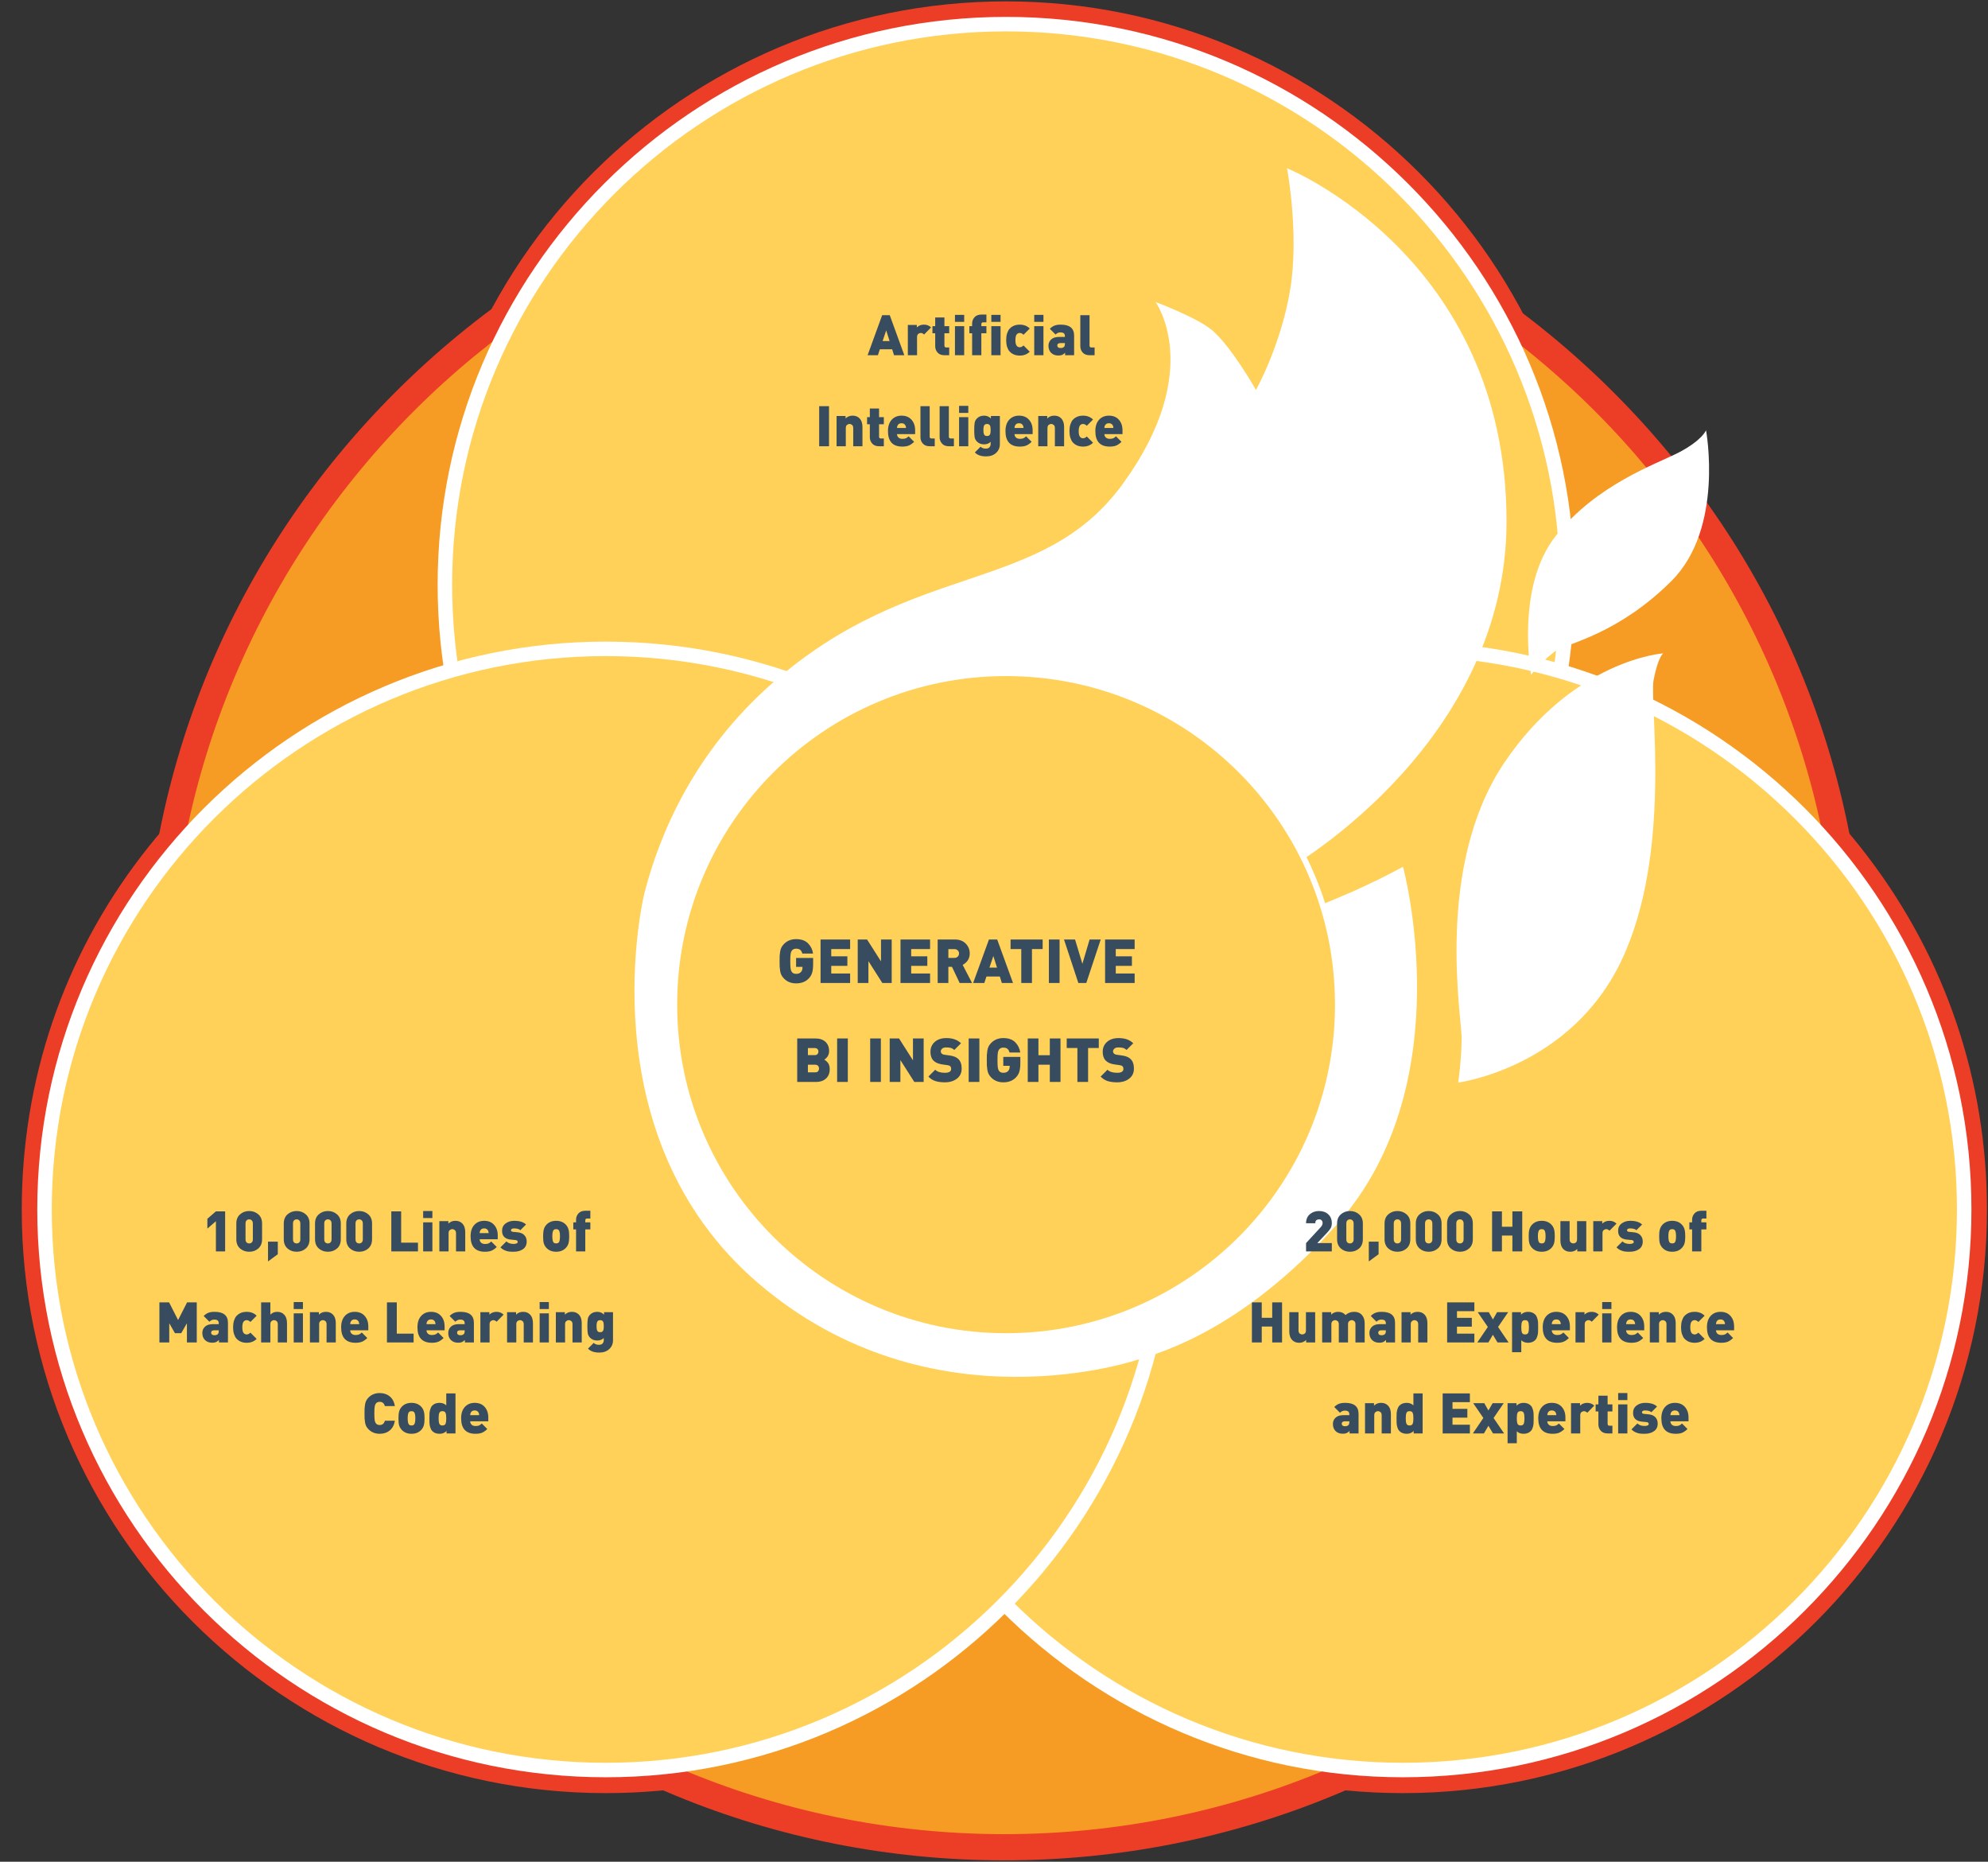
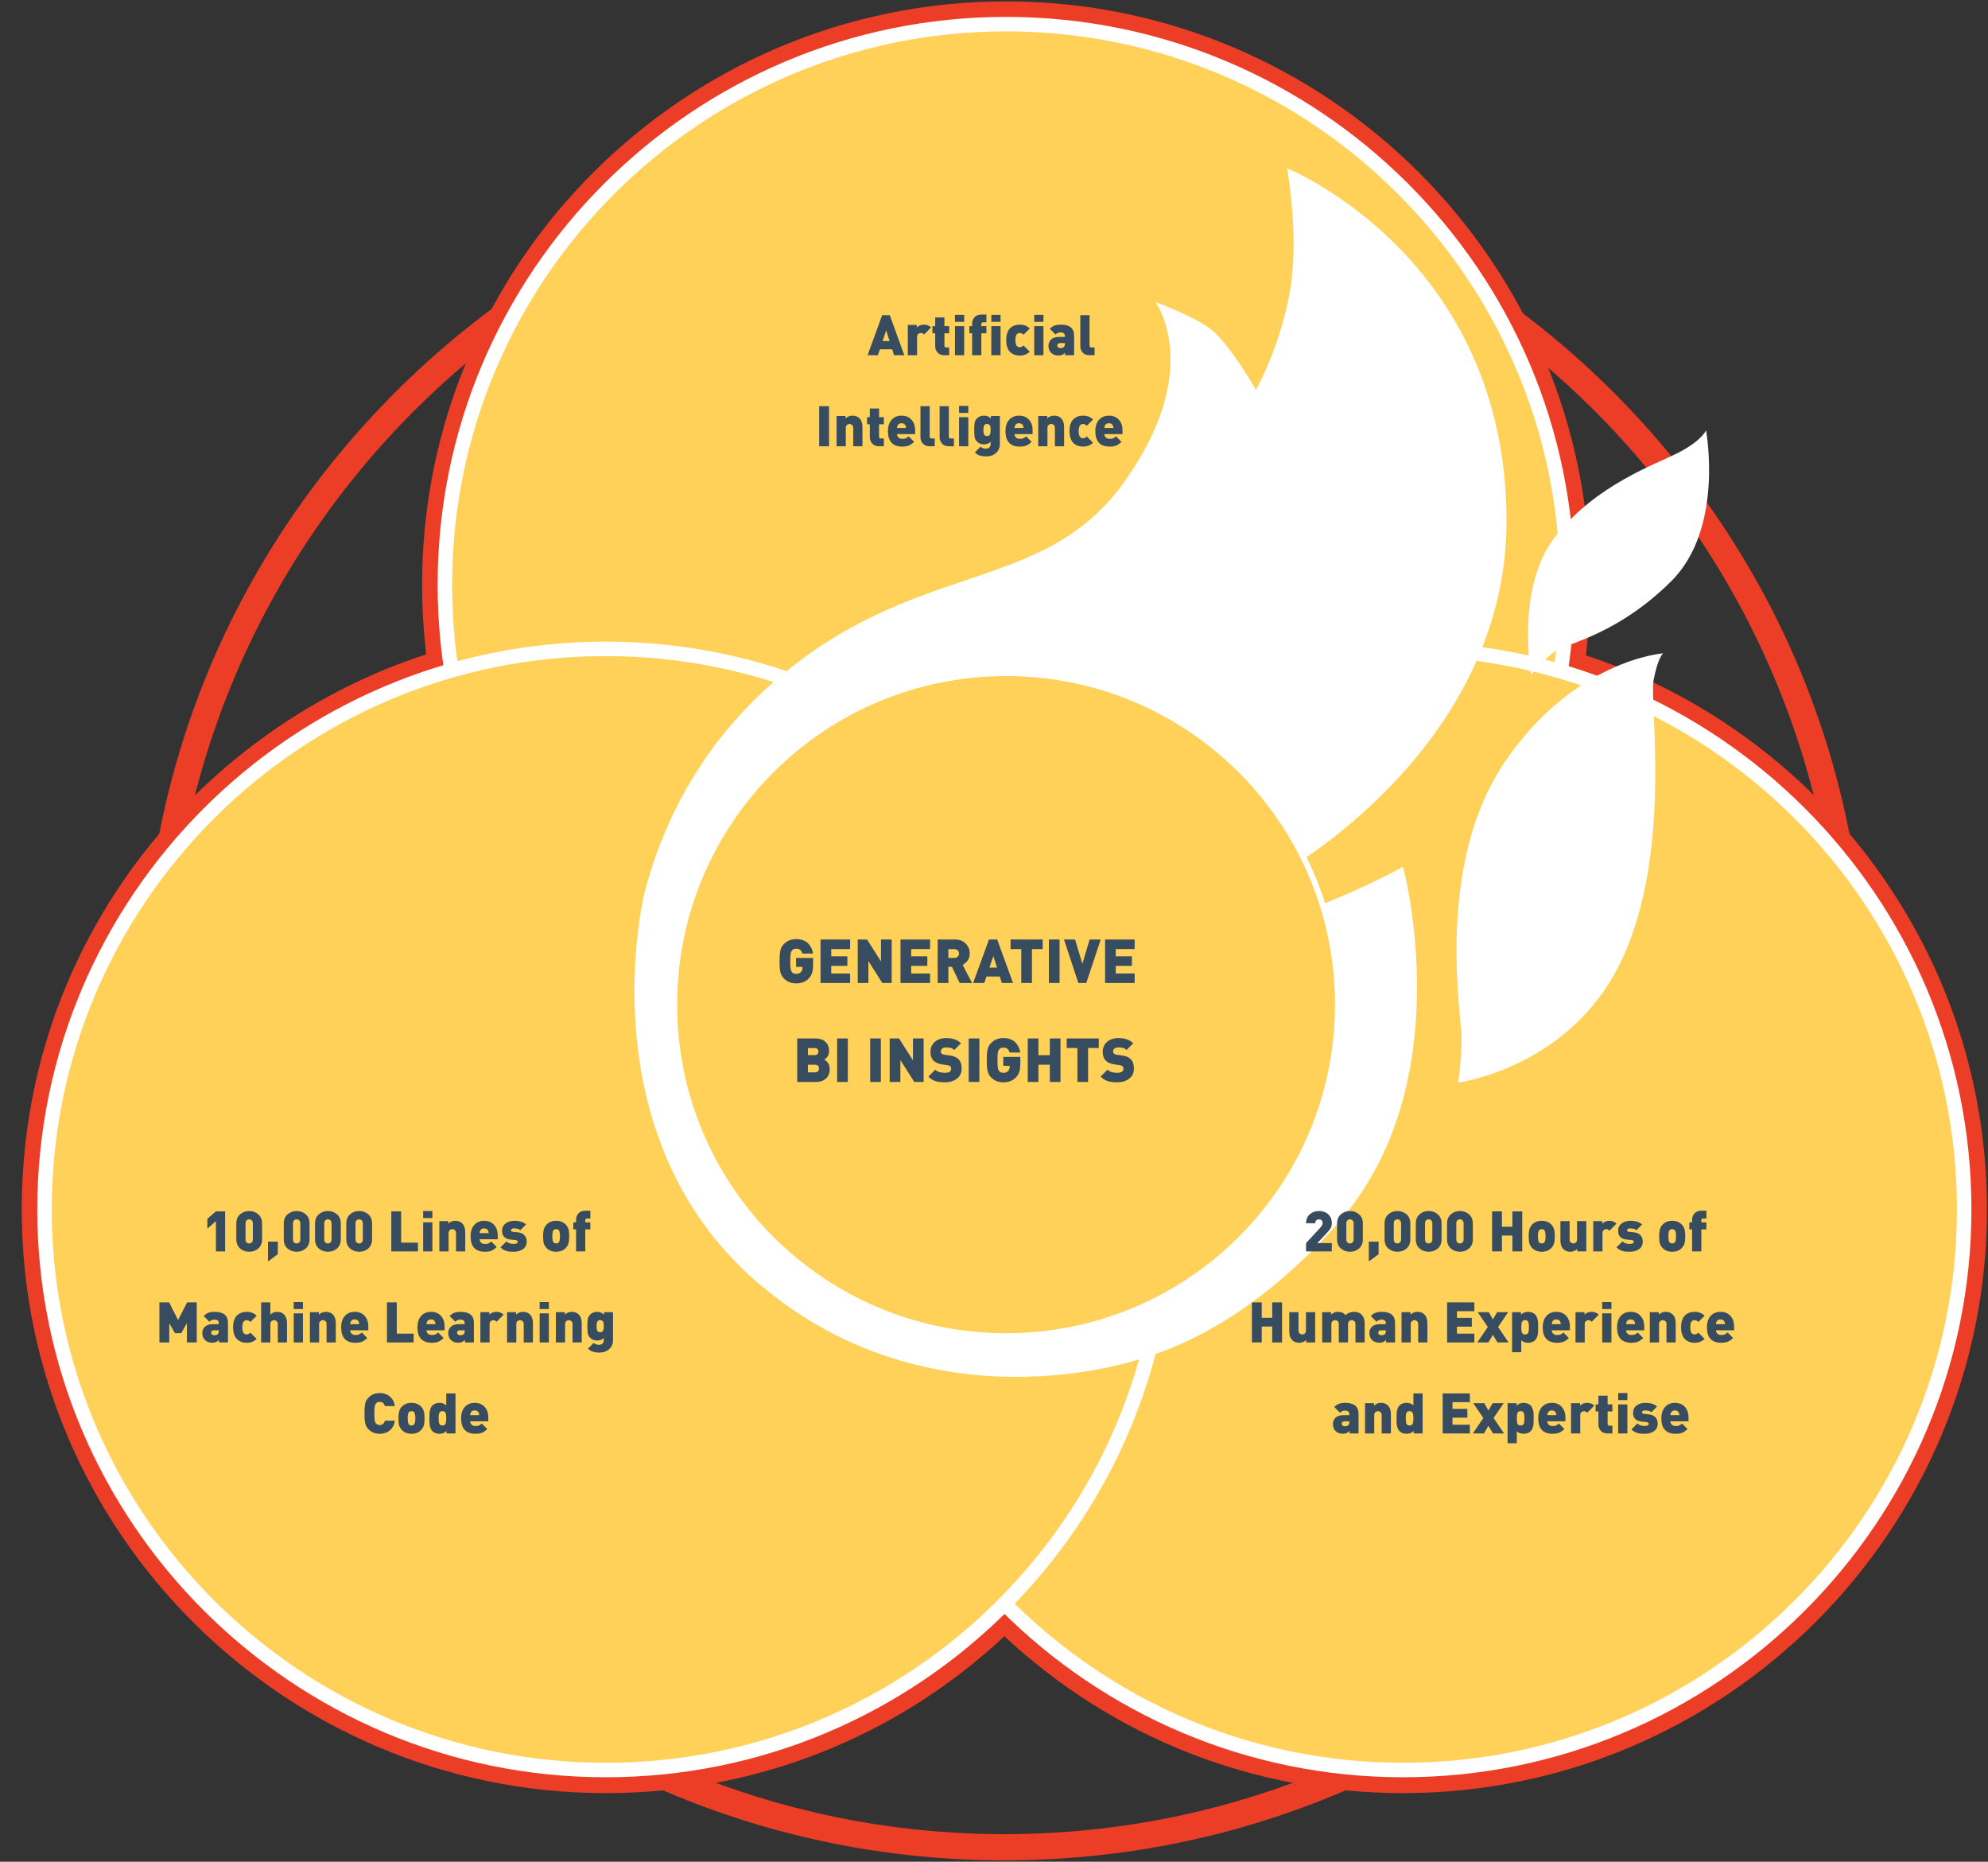
<svg xmlns="http://www.w3.org/2000/svg" width="455" height="426" viewBox="0 0 455 426" fill="none">
  <rect x="0" y="0" width="455" height="426" fill="#333333" stroke="none" />
  <path d="M357.208 153.675C358.235 147.206 358.709 140.58 358.709 133.795C358.709 62.953 301.202 5.522 230.266 5.522C159.33 5.522 101.823 62.953 101.823 133.795C101.823 140.501 102.297 147.049 103.324 153.439C49.53 168.743 10.191 218.206 10.191 276.821C10.191 347.663 67.698 405.094 138.634 405.094C174.339 405.094 206.568 390.579 229.871 367.149C253.174 390.579 285.403 405.094 321.108 405.094C392.044 405.094 449.551 347.663 449.551 276.821C449.551 218.443 410.528 169.216 357.208 153.675Z" fill="white" />
  <path d="M321.108 410.301C286.904 410.301 254.754 397.6 229.871 374.407C205.067 397.6 172.838 410.301 138.634 410.301C64.933 410.301 4.978 350.424 4.978 276.821C4.978 247.238 14.457 219.153 32.467 195.723C48.977 174.265 71.964 158.014 97.557 149.731C96.925 144.445 96.609 139.081 96.609 133.795C96.609 60.192 156.565 0.315 230.266 0.315C303.966 0.315 363.922 60.192 363.922 133.795C363.922 139.16 363.606 144.603 362.974 149.968C388.41 158.33 411.239 174.581 427.511 196.039C445.285 219.39 454.764 247.317 454.764 276.821C454.764 350.345 394.808 410.301 321.108 410.301ZM229.871 359.733L233.583 363.441C256.886 386.95 288.01 399.888 321.108 399.888C389.042 399.888 444.337 344.665 444.337 276.821C444.337 222.467 407.921 173.95 355.707 158.645L351.283 157.383L351.994 152.887C352.942 146.575 353.495 140.185 353.495 133.795C353.495 65.951 298.2 10.729 230.266 10.729C162.332 10.729 107.037 65.951 107.037 133.795C107.037 140.107 107.511 146.418 108.458 152.65L109.169 157.147L104.746 158.409C52.136 173.398 15.405 222.072 15.405 276.742C15.405 344.587 70.7 399.809 138.634 399.809C171.732 399.809 202.855 386.871 226.158 363.362L229.871 359.733Z" fill="#EC3E27" />
-   <path d="M229.87 422.687C337.061 422.687 423.956 335.906 423.956 228.857C423.956 121.808 337.061 35.027 229.87 35.027C122.679 35.027 35.784 121.808 35.784 228.857C35.784 335.906 122.679 422.687 229.87 422.687Z" fill="#F69C24" />
  <path d="M229.87 425.684C177.261 425.684 127.732 405.173 90.526 368.017C53.32 330.86 32.782 281.397 32.782 228.857C32.782 176.317 53.32 126.853 90.526 89.697C127.732 52.54 177.261 32.029 229.87 32.029C282.479 32.029 332.008 52.54 369.214 89.697C406.419 126.853 426.958 176.317 426.958 228.857C426.958 281.397 406.419 330.86 369.214 368.017C332.008 405.173 282.479 425.684 229.87 425.684ZM229.87 38.024C124.493 38.024 38.786 123.619 38.786 228.857C38.786 334.015 124.493 419.689 229.87 419.689C335.247 419.689 420.954 334.094 420.954 228.857C420.954 123.619 335.247 38.024 229.87 38.024Z" fill="#EC3E27" />
  <path d="M230.265 262.07C301.202 262.07 358.708 204.64 358.708 133.796C358.708 62.953 301.202 5.523 230.265 5.523C159.328 5.523 101.822 62.953 101.822 133.796C101.822 204.64 159.328 262.07 230.265 262.07Z" fill="white" />
-   <path d="M321.107 405.095C392.044 405.095 449.549 347.665 449.549 276.821C449.549 205.978 392.044 148.548 321.107 148.548C250.17 148.548 192.664 205.978 192.664 276.821C192.664 347.665 250.17 405.095 321.107 405.095Z" fill="white" />
  <path d="M138.632 405.095C209.569 405.095 267.075 347.665 267.075 276.821C267.075 205.978 209.569 148.548 138.632 148.548C67.695 148.548 10.19 205.978 10.19 276.821C10.19 347.665 67.695 405.095 138.632 405.095Z" fill="white" />
  <path d="M230.264 262.069C301.201 262.069 358.707 204.639 358.707 133.795C358.707 62.952 301.201 5.522 230.264 5.522C159.327 5.522 101.821 62.952 101.821 133.795C101.821 204.639 159.327 262.069 230.264 262.069Z" fill="#FFD158" />
  <path d="M230.265 263.725C158.539 263.725 100.163 205.426 100.163 133.795C100.163 62.164 158.539 3.865 230.265 3.865C301.99 3.865 360.366 62.164 360.366 133.795C360.366 205.426 301.99 263.725 230.265 263.725ZM230.265 7.179C160.356 7.179 103.481 63.979 103.481 133.795C103.481 203.612 160.356 260.412 230.265 260.412C300.174 260.412 357.049 203.612 357.049 133.795C357.049 63.979 300.174 7.179 230.265 7.179Z" fill="white" />
  <path d="M321.106 405.095C392.043 405.095 449.548 347.665 449.548 276.822C449.548 205.978 392.043 148.548 321.106 148.548C250.169 148.548 192.663 205.978 192.663 276.822C192.663 347.665 250.169 405.095 321.106 405.095Z" fill="#FFD158" />
  <path d="M321.106 406.673C249.381 406.673 191.005 348.374 191.005 276.742C191.005 205.111 249.381 146.812 321.106 146.812C392.832 146.812 451.208 205.111 451.208 276.742C451.208 348.374 392.832 406.673 321.106 406.673ZM321.106 150.126C251.198 150.126 194.323 206.926 194.323 276.742C194.323 346.559 251.198 403.359 321.106 403.359C391.015 403.359 447.89 346.559 447.89 276.742C447.89 206.926 391.015 150.126 321.106 150.126Z" fill="white" />
  <path d="M138.631 405.095C209.568 405.095 267.074 347.666 267.074 276.822C267.074 205.979 209.568 148.549 138.631 148.549C67.694 148.549 10.188 205.979 10.188 276.822C10.188 347.666 67.694 405.095 138.631 405.095Z" fill="#FFD158" />
  <path d="M138.632 406.673C66.906 406.673 8.53 348.374 8.53 276.743C8.53 205.112 66.906 146.813 138.632 146.813C210.358 146.813 268.733 205.112 268.733 276.822C268.733 348.532 210.358 406.673 138.632 406.673ZM138.632 150.126C68.723 150.126 11.848 206.926 11.848 276.743C11.848 346.56 68.723 403.36 138.632 403.36C208.541 403.36 265.416 346.639 265.416 276.822C265.416 207.005 208.541 150.126 138.632 150.126Z" fill="white" />
  <path d="M51.528 286.349H49.416V279.436L47.459 281.135V278.882L49.416 277.182H51.528V286.349ZM59.982 283.568C59.982 284.469 59.694 285.173 59.119 285.68C58.544 286.177 57.849 286.426 57.034 286.426C56.218 286.426 55.523 286.177 54.948 285.68C54.373 285.173 54.086 284.469 54.086 283.568V279.963C54.086 279.062 54.373 278.363 54.948 277.865C55.523 277.358 56.218 277.105 57.034 277.105C57.849 277.105 58.544 277.358 59.119 277.865C59.694 278.363 59.982 279.062 59.982 279.963V283.568ZM57.871 283.581V279.963C57.871 279.654 57.789 279.418 57.626 279.255C57.471 279.092 57.274 279.011 57.034 279.011C56.794 279.011 56.592 279.092 56.429 279.255C56.274 279.418 56.197 279.654 56.197 279.963V283.581C56.197 283.89 56.274 284.126 56.429 284.289C56.592 284.444 56.794 284.521 57.034 284.521C57.274 284.521 57.471 284.444 57.626 284.289C57.789 284.126 57.871 283.89 57.871 283.581ZM63.583 286.993L61.342 288.641V284.109H63.583V286.993ZM70.845 283.568C70.845 284.469 70.557 285.173 69.982 285.68C69.407 286.177 68.712 286.426 67.897 286.426C67.081 286.426 66.386 286.177 65.811 285.68C65.236 285.173 64.948 284.469 64.948 283.568V279.963C64.948 279.062 65.236 278.363 65.811 277.865C66.386 277.358 67.081 277.105 67.897 277.105C68.712 277.105 69.407 277.358 69.982 277.865C70.557 278.363 70.845 279.062 70.845 279.963V283.568ZM68.734 283.581V279.963C68.734 279.654 68.652 279.418 68.489 279.255C68.334 279.092 68.137 279.011 67.897 279.011C67.656 279.011 67.455 279.092 67.291 279.255C67.137 279.418 67.06 279.654 67.06 279.963V283.581C67.06 283.89 67.137 284.126 67.291 284.289C67.455 284.444 67.656 284.521 67.897 284.521C68.137 284.521 68.334 284.444 68.489 284.289C68.652 284.126 68.734 283.89 68.734 283.581ZM77.999 283.568C77.999 284.469 77.711 285.173 77.136 285.68C76.561 286.177 75.866 286.426 75.05 286.426C74.235 286.426 73.54 286.177 72.965 285.68C72.39 285.173 72.102 284.469 72.102 283.568V279.963C72.102 279.062 72.39 278.363 72.965 277.865C73.54 277.358 74.235 277.105 75.05 277.105C75.866 277.105 76.561 277.358 77.136 277.865C77.711 278.363 77.999 279.062 77.999 279.963V283.568ZM75.887 283.581V279.963C75.887 279.654 75.806 279.418 75.643 279.255C75.488 279.092 75.291 279.011 75.05 279.011C74.81 279.011 74.609 279.092 74.445 279.255C74.291 279.418 74.214 279.654 74.214 279.963V283.581C74.214 283.89 74.291 284.126 74.445 284.289C74.609 284.444 74.81 284.521 75.05 284.521C75.291 284.521 75.488 284.444 75.643 284.289C75.806 284.126 75.887 283.89 75.887 283.581ZM85.153 283.568C85.153 284.469 84.865 285.173 84.29 285.68C83.715 286.177 83.02 286.426 82.204 286.426C81.389 286.426 80.694 286.177 80.119 285.68C79.544 285.173 79.256 284.469 79.256 283.568V279.963C79.256 279.062 79.544 278.363 80.119 277.865C80.694 277.358 81.389 277.105 82.204 277.105C83.02 277.105 83.715 277.358 84.29 277.865C84.865 278.363 85.153 279.062 85.153 279.963V283.568ZM83.041 283.581V279.963C83.041 279.654 82.96 279.418 82.797 279.255C82.642 279.092 82.445 279.011 82.204 279.011C81.964 279.011 81.762 279.092 81.599 279.255C81.445 279.418 81.368 279.654 81.368 279.963V283.581C81.368 283.89 81.445 284.126 81.599 284.289C81.762 284.444 81.964 284.521 82.204 284.521C82.445 284.521 82.642 284.444 82.797 284.289C82.96 284.126 83.041 283.89 83.041 283.581ZM95.663 286.349H89.56V277.182H91.813V284.341H95.663V286.349ZM98.961 286.349H96.849V279.693H98.961V286.349ZM98.961 278.715H96.849V277.105H98.961V278.715ZM106.481 286.349H104.369V282.204C104.369 281.852 104.279 281.607 104.099 281.47C103.919 281.324 103.725 281.251 103.519 281.251C103.313 281.251 103.12 281.324 102.94 281.47C102.76 281.607 102.67 281.852 102.67 282.204V286.349H100.558V279.423H102.618V279.989C103.047 279.56 103.584 279.345 104.228 279.345C104.871 279.345 105.391 279.543 105.785 279.938C106.249 280.401 106.481 281.062 106.481 281.92V286.349ZM113.923 283.568H109.778C109.778 283.869 109.885 284.126 110.1 284.341C110.323 284.547 110.623 284.65 111.001 284.65C111.344 284.65 111.614 284.607 111.812 284.521C112.018 284.427 112.224 284.276 112.43 284.07L113.692 285.332C113.314 285.71 112.923 285.989 112.52 286.169C112.117 286.341 111.61 286.426 111.001 286.426C108.804 286.426 107.705 285.246 107.705 282.886C107.705 281.779 107.988 280.912 108.555 280.285C109.13 279.659 109.881 279.345 110.808 279.345C111.786 279.345 112.55 279.659 113.099 280.285C113.649 280.903 113.923 281.706 113.923 282.693V283.568ZM111.838 282.165C111.838 281.968 111.799 281.787 111.722 281.624C111.559 281.264 111.254 281.083 110.808 281.083C110.361 281.083 110.057 281.264 109.894 281.624C109.816 281.787 109.778 281.968 109.778 282.165H111.838ZM120.548 284.083C120.548 284.856 120.265 285.439 119.699 285.834C119.132 286.229 118.416 286.426 117.549 286.426C117.12 286.426 116.768 286.409 116.493 286.375C116.218 286.349 115.896 286.259 115.527 286.105C115.167 285.95 114.836 285.723 114.536 285.422L115.901 284.057C116.287 284.444 116.849 284.637 117.587 284.637C117.802 284.637 118.004 284.602 118.192 284.534C118.39 284.465 118.489 284.349 118.489 284.186C118.489 283.929 118.321 283.783 117.986 283.748L116.918 283.645C115.579 283.517 114.909 282.847 114.909 281.637C114.909 280.916 115.18 280.354 115.721 279.951C116.27 279.547 116.918 279.345 117.665 279.345C118.918 279.345 119.827 279.629 120.394 280.195L119.094 281.495C118.819 281.221 118.33 281.083 117.626 281.083C117.394 281.083 117.223 281.126 117.111 281.212C116.999 281.298 116.944 281.388 116.944 281.483C116.944 281.706 117.094 281.834 117.394 281.869L118.463 281.972C119.158 282.04 119.677 282.264 120.021 282.641C120.372 283.019 120.548 283.5 120.548 284.083ZM130.276 282.886C130.276 283.573 130.22 284.109 130.109 284.495C130.006 284.873 129.808 285.22 129.517 285.538C128.959 286.13 128.216 286.426 127.289 286.426C126.362 286.426 125.62 286.13 125.062 285.538C124.77 285.22 124.569 284.873 124.457 284.495C124.354 284.109 124.302 283.573 124.302 282.886C124.302 282.208 124.358 281.676 124.47 281.289C124.581 280.895 124.779 280.543 125.062 280.234C125.62 279.642 126.362 279.345 127.289 279.345C128.216 279.345 128.959 279.642 129.517 280.234C129.8 280.543 129.997 280.895 130.109 281.289C130.22 281.676 130.276 282.208 130.276 282.886ZM127.856 284.328C128.062 284.122 128.165 283.641 128.165 282.886C128.165 282.131 128.062 281.65 127.856 281.444C127.727 281.315 127.538 281.251 127.289 281.251C127.04 281.251 126.852 281.315 126.723 281.444C126.517 281.65 126.414 282.131 126.414 282.886C126.414 283.641 126.517 284.122 126.723 284.328C126.852 284.457 127.04 284.521 127.289 284.521C127.538 284.521 127.727 284.457 127.856 284.328ZM135.115 281.315H133.956V286.349H131.844V281.315H131.214V279.693H131.844V279.088C131.844 278.547 132.025 278.071 132.385 277.659C132.746 277.247 133.282 277.041 133.994 277.041H135.115V278.818H134.381C134.097 278.818 133.956 278.959 133.956 279.242V279.693H135.115V281.315Z" fill="#384C5F" />
  <path d="M45.034 307.176H42.781V302.786L41.481 305.051H40.039L38.739 302.786V307.176H36.486V298.009H38.7L40.76 302.052L42.82 298.009H45.034V307.176ZM52.175 307.176H50.115V306.609C49.892 306.832 49.664 306.996 49.432 307.099C49.209 307.193 48.922 307.24 48.57 307.24C47.874 307.24 47.321 307.034 46.909 306.622C46.506 306.219 46.304 305.678 46.304 305C46.304 304.434 46.506 303.957 46.909 303.571C47.312 303.185 47.909 302.992 48.699 302.992H50.063V302.811C50.063 302.502 49.982 302.283 49.819 302.155C49.656 302.017 49.389 301.949 49.02 301.949C48.617 301.949 48.252 302.112 47.926 302.438L46.613 301.125C46.965 300.773 47.325 300.528 47.694 300.391C48.063 300.245 48.54 300.172 49.123 300.172C51.157 300.172 52.175 301.009 52.175 302.683V307.176ZM50.063 304.575V304.395H49.059C48.57 304.395 48.325 304.584 48.325 304.961C48.325 305.133 48.389 305.27 48.518 305.373C48.647 305.476 48.836 305.528 49.085 305.528C49.402 305.528 49.656 305.446 49.844 305.283C49.99 305.146 50.063 304.91 50.063 304.575ZM58.742 306.365C58.15 306.957 57.391 307.253 56.464 307.253C56.189 307.253 55.923 307.227 55.665 307.176C55.416 307.133 55.146 307.034 54.854 306.88C54.562 306.725 54.309 306.523 54.095 306.275C53.88 306.026 53.7 305.682 53.554 305.245C53.417 304.798 53.348 304.288 53.348 303.713C53.348 303.137 53.417 302.631 53.554 302.193C53.7 301.747 53.88 301.399 54.095 301.151C54.309 300.902 54.562 300.7 54.854 300.545C55.146 300.391 55.416 300.292 55.665 300.249C55.923 300.198 56.189 300.172 56.464 300.172C57.391 300.172 58.15 300.468 58.742 301.06L57.313 302.489C57.039 302.215 56.755 302.077 56.464 302.077C56.206 302.077 55.987 302.168 55.807 302.348C55.575 302.588 55.459 303.043 55.459 303.713C55.459 304.382 55.575 304.837 55.807 305.077C55.987 305.257 56.206 305.348 56.464 305.348C56.755 305.348 57.039 305.21 57.313 304.936L58.742 306.365ZM65.689 307.176H63.578V303.03C63.578 302.678 63.488 302.434 63.308 302.296C63.127 302.15 62.934 302.077 62.728 302.077C62.522 302.077 62.329 302.15 62.149 302.296C61.969 302.434 61.879 302.678 61.879 303.03V307.176H59.767V298.009H61.879V300.816C62.291 300.387 62.81 300.172 63.437 300.172C64.08 300.172 64.6 300.369 64.994 300.764C65.458 301.228 65.689 301.889 65.689 302.747V307.176ZM69.334 307.176H67.223V300.52H69.334V307.176ZM69.334 299.541H67.223V297.932H69.334V299.541ZM76.854 307.176H74.743V303.03C74.743 302.678 74.653 302.434 74.472 302.296C74.292 302.15 74.099 302.077 73.893 302.077C73.687 302.077 73.494 302.15 73.314 302.296C73.133 302.434 73.043 302.678 73.043 303.03V307.176H70.932V300.249H72.992V300.816C73.421 300.387 73.957 300.172 74.601 300.172C75.245 300.172 75.764 300.369 76.159 300.764C76.622 301.228 76.854 301.889 76.854 302.747V307.176ZM84.297 304.395H80.151C80.151 304.695 80.259 304.953 80.473 305.167C80.696 305.373 80.997 305.476 81.374 305.476C81.718 305.476 81.988 305.433 82.185 305.348C82.391 305.253 82.597 305.103 82.803 304.897L84.065 306.159C83.688 306.536 83.297 306.815 82.894 306.996C82.49 307.167 81.984 307.253 81.374 307.253C79.177 307.253 78.079 306.073 78.079 303.713C78.079 302.605 78.362 301.738 78.928 301.112C79.503 300.485 80.254 300.172 81.181 300.172C82.16 300.172 82.924 300.485 83.473 301.112C84.022 301.73 84.297 302.532 84.297 303.519V304.395ZM82.211 302.992C82.211 302.794 82.173 302.614 82.095 302.451C81.932 302.09 81.628 301.91 81.181 301.91C80.735 301.91 80.43 302.09 80.267 302.451C80.19 302.614 80.151 302.794 80.151 302.992H82.211ZM94.664 307.176H88.562V298.009H90.815V305.167H94.664V307.176ZM101.76 304.395H97.615C97.615 304.695 97.722 304.953 97.937 305.167C98.16 305.373 98.46 305.476 98.838 305.476C99.181 305.476 99.452 305.433 99.649 305.348C99.855 305.253 100.061 305.103 100.267 304.897L101.529 306.159C101.151 306.536 100.76 306.815 100.357 306.996C99.954 307.167 99.447 307.253 98.838 307.253C96.641 307.253 95.542 306.073 95.542 303.713C95.542 302.605 95.825 301.738 96.392 301.112C96.967 300.485 97.718 300.172 98.645 300.172C99.623 300.172 100.387 300.485 100.936 301.112C101.486 301.73 101.76 302.532 101.76 303.519V304.395ZM99.675 302.992C99.675 302.794 99.636 302.614 99.559 302.451C99.396 302.09 99.091 301.91 98.645 301.91C98.198 301.91 97.894 302.09 97.731 302.451C97.653 302.614 97.615 302.794 97.615 302.992H99.675ZM108.463 307.176H106.403V306.609C106.18 306.832 105.952 306.996 105.721 307.099C105.497 307.193 105.21 307.24 104.858 307.24C104.163 307.24 103.609 307.034 103.197 306.622C102.794 306.219 102.592 305.678 102.592 305C102.592 304.434 102.794 303.957 103.197 303.571C103.601 303.185 104.197 302.992 104.987 302.992H106.351V302.811C106.351 302.502 106.27 302.283 106.107 302.155C105.944 302.017 105.678 301.949 105.309 301.949C104.905 301.949 104.54 302.112 104.214 302.438L102.901 301.125C103.253 300.773 103.613 300.528 103.982 300.391C104.352 300.245 104.828 300.172 105.412 300.172C107.446 300.172 108.463 301.009 108.463 302.683V307.176ZM106.351 304.575V304.395H105.347C104.858 304.395 104.613 304.584 104.613 304.961C104.613 305.133 104.678 305.27 104.806 305.373C104.935 305.476 105.124 305.528 105.373 305.528C105.69 305.528 105.944 305.446 106.132 305.283C106.278 305.146 106.351 304.91 106.351 304.575ZM115.262 300.816L113.666 302.438C113.425 302.198 113.172 302.077 112.906 302.077C112.709 302.077 112.516 302.15 112.327 302.296C112.147 302.442 112.056 302.687 112.056 303.03V307.176H109.945V300.249H112.005V300.816C112.434 300.387 112.979 300.172 113.64 300.172C114.292 300.172 114.833 300.387 115.262 300.816ZM121.978 307.176H119.866V303.03C119.866 302.678 119.776 302.434 119.596 302.296C119.416 302.15 119.223 302.077 119.017 302.077C118.811 302.077 118.617 302.15 118.437 302.296C118.257 302.434 118.167 302.678 118.167 303.03V307.176H116.055V300.249H118.115V300.816C118.544 300.387 119.081 300.172 119.725 300.172C120.368 300.172 120.888 300.369 121.282 300.764C121.746 301.228 121.978 301.889 121.978 302.747V307.176ZM125.622 307.176H123.511V300.52H125.622V307.176ZM125.622 299.541H123.511V297.932H125.622V299.541ZM133.142 307.176H131.031V303.03C131.031 302.678 130.941 302.434 130.76 302.296C130.58 302.15 130.387 302.077 130.181 302.077C129.975 302.077 129.782 302.15 129.602 302.296C129.422 302.434 129.331 302.678 129.331 303.03V307.176H127.22V300.249H129.28V300.816C129.709 300.387 130.245 300.172 130.889 300.172C131.533 300.172 132.052 300.369 132.447 300.764C132.911 301.228 133.142 301.889 133.142 302.747V307.176ZM140.302 306.674C140.302 307.498 140.014 308.171 139.439 308.695C138.864 309.227 138.109 309.493 137.173 309.493C136.598 309.493 136.105 309.425 135.693 309.287C135.281 309.158 134.907 308.927 134.573 308.592L135.886 307.279C136.178 307.571 136.572 307.717 137.07 307.717C137.474 307.717 137.761 307.609 137.933 307.395C138.105 307.18 138.19 306.935 138.19 306.661V306.159C137.804 306.545 137.306 306.738 136.697 306.738C136.027 306.738 135.487 306.532 135.075 306.12C134.783 305.828 134.603 305.498 134.534 305.129C134.465 304.76 134.431 304.202 134.431 303.455C134.431 302.708 134.465 302.15 134.534 301.781C134.603 301.412 134.783 301.082 135.075 300.79C135.487 300.378 136.032 300.172 136.71 300.172C137.311 300.172 137.826 300.387 138.255 300.816V300.249H140.302V306.674ZM138.165 303.983C138.182 303.846 138.19 303.67 138.19 303.455C138.19 303.24 138.182 303.069 138.165 302.94C138.156 302.803 138.126 302.661 138.074 302.515C138.023 302.369 137.937 302.262 137.817 302.193C137.705 302.116 137.555 302.077 137.366 302.077C137.178 302.077 137.023 302.116 136.903 302.193C136.791 302.262 136.71 302.369 136.658 302.515C136.607 302.661 136.572 302.803 136.555 302.94C136.547 303.069 136.542 303.24 136.542 303.455C136.542 303.67 136.547 303.846 136.555 303.983C136.572 304.112 136.607 304.249 136.658 304.395C136.71 304.541 136.791 304.652 136.903 304.73C137.023 304.798 137.178 304.833 137.366 304.833C137.555 304.833 137.705 304.798 137.817 304.73C137.937 304.652 138.023 304.541 138.074 304.395C138.126 304.249 138.156 304.112 138.165 303.983Z" fill="#384C5F" />
  <path d="M90.38 325.092C90.217 326.071 89.822 326.813 89.195 327.32C88.578 327.826 87.818 328.079 86.917 328.079C85.887 328.079 85.037 327.744 84.368 327.075C84.144 326.852 83.964 326.612 83.827 326.354C83.689 326.097 83.595 325.792 83.544 325.44C83.492 325.088 83.458 324.788 83.441 324.539C83.432 324.29 83.428 323.916 83.428 323.419C83.428 322.921 83.432 322.547 83.441 322.299C83.458 322.05 83.492 321.749 83.544 321.397C83.595 321.045 83.689 320.741 83.827 320.483C83.964 320.226 84.144 319.985 84.368 319.762C85.037 319.093 85.887 318.758 86.917 318.758C87.818 318.758 88.578 319.011 89.195 319.518C89.822 320.024 90.217 320.766 90.38 321.745H88.088C87.908 321.093 87.517 320.766 86.917 320.766C86.522 320.766 86.226 320.895 86.028 321.153C85.908 321.307 85.818 321.535 85.758 321.835C85.707 322.127 85.681 322.655 85.681 323.419C85.681 324.183 85.707 324.715 85.758 325.015C85.818 325.307 85.908 325.53 86.028 325.685C86.226 325.942 86.522 326.071 86.917 326.071C87.517 326.071 87.908 325.745 88.088 325.092H90.38ZM97.17 324.539C97.17 325.225 97.114 325.762 97.002 326.148C96.899 326.526 96.702 326.873 96.41 327.191C95.852 327.783 95.11 328.079 94.183 328.079C93.256 328.079 92.513 327.783 91.956 327.191C91.664 326.873 91.462 326.526 91.35 326.148C91.247 325.762 91.196 325.225 91.196 324.539C91.196 323.861 91.252 323.329 91.363 322.942C91.475 322.547 91.672 322.196 91.956 321.887C92.513 321.294 93.256 320.998 94.183 320.998C95.11 320.998 95.852 321.294 96.41 321.887C96.693 322.196 96.891 322.547 97.002 322.942C97.114 323.329 97.17 323.861 97.17 324.539ZM94.749 325.981C94.955 325.775 95.058 325.294 95.058 324.539C95.058 323.783 94.955 323.303 94.749 323.097C94.621 322.968 94.432 322.904 94.183 322.904C93.934 322.904 93.745 322.968 93.616 323.097C93.41 323.303 93.307 323.783 93.307 324.539C93.307 325.294 93.41 325.775 93.616 325.981C93.745 326.109 93.934 326.174 94.183 326.174C94.432 326.174 94.621 326.109 94.749 325.981ZM104.248 328.002H102.201V327.435C101.772 327.865 101.24 328.079 100.605 328.079C99.892 328.079 99.334 327.869 98.931 327.448C98.734 327.242 98.583 326.972 98.48 326.637C98.377 326.294 98.317 325.985 98.3 325.71C98.283 325.436 98.274 325.045 98.274 324.539C98.274 324.032 98.283 323.642 98.3 323.367C98.317 323.092 98.377 322.788 98.48 322.453C98.583 322.11 98.734 321.835 98.931 321.629C99.334 321.209 99.888 320.998 100.592 320.998C101.235 320.998 101.75 321.191 102.137 321.578V318.835H104.248V328.002ZM101.969 325.788C102.081 325.53 102.137 325.114 102.137 324.539C102.137 323.964 102.081 323.547 101.969 323.29C101.858 323.032 101.622 322.904 101.261 322.904C100.901 322.904 100.665 323.032 100.553 323.29C100.442 323.547 100.386 323.964 100.386 324.539C100.386 325.114 100.442 325.53 100.553 325.788C100.665 326.045 100.901 326.174 101.261 326.174C101.622 326.174 101.858 326.045 101.969 325.788ZM111.758 325.221H107.613C107.613 325.521 107.72 325.779 107.935 325.994C108.158 326.2 108.458 326.303 108.836 326.303C109.179 326.303 109.449 326.26 109.647 326.174C109.853 326.079 110.059 325.929 110.265 325.723L111.526 326.985C111.149 327.363 110.758 327.641 110.355 327.822C109.952 327.993 109.445 328.079 108.836 328.079C106.638 328.079 105.54 326.899 105.54 324.539C105.54 323.432 105.823 322.565 106.39 321.938C106.965 321.312 107.716 320.998 108.643 320.998C109.621 320.998 110.385 321.312 110.934 321.938C111.484 322.556 111.758 323.359 111.758 324.346V325.221ZM109.673 323.818C109.673 323.62 109.634 323.44 109.557 323.277C109.394 322.917 109.089 322.736 108.643 322.736C108.196 322.736 107.892 322.917 107.729 323.277C107.651 323.44 107.613 323.62 107.613 323.818H109.673Z" fill="#384C5F" />
  <path d="M301.358 207.399C290.22 211.501 273.948 210.396 270.393 210.712C270.393 210.712 283.111 204.716 291.01 200.93C298.988 197.143 344.804 168.27 344.804 119.28C344.804 58.772 294.565 38.498 294.565 38.498C294.565 38.498 297.408 53.565 295.276 66.345C293.143 79.125 287.455 89.223 287.455 89.223C287.455 89.223 281.847 79.283 277.344 75.496C273.79 72.578 264.468 69.106 264.468 69.106C264.468 69.106 275.843 84.648 257.122 110.523C238.48 136.399 209.173 127.721 176.628 156.436C158.776 172.214 150.955 190.832 147.48 204.401C147.48 204.401 133.814 259.623 173.547 293.624C213.281 327.625 260.835 310.98 260.835 310.98C270.867 308.14 287.85 300.566 306.019 280.134C334.693 247.948 321.106 198.326 321.106 198.326C321.106 198.326 312.417 203.218 301.358 207.399Z" fill="white" />
  <path d="M390.463 98.454C390.463 98.454 389.673 100.662 384.301 103.502C378.93 106.264 365.422 110.839 356.101 122.594C346.78 134.269 350.413 154.386 350.413 154.386C350.413 154.386 353.731 150.363 356.338 148.785C358.944 147.207 370.477 144.998 382.563 132.928C394.649 120.858 390.463 98.454 390.463 98.454Z" fill="white" />
  <path d="M344.252 174.581C328.374 198.248 334.536 232.486 334.536 237.692C334.457 242.899 333.746 247.711 333.746 247.711C333.746 247.711 359.419 244.398 371.11 219.785C382.801 195.171 377.508 161.012 378.456 155.648C379.483 150.284 380.668 149.495 380.668 149.495C380.668 149.495 360.209 150.915 344.252 174.581Z" fill="white" />
  <path d="M230.265 305.063C271.841 305.063 305.545 271.404 305.545 229.882C305.545 188.361 271.841 154.701 230.265 154.701C188.689 154.701 154.984 188.361 154.984 229.882C154.984 271.404 188.689 305.063 230.265 305.063Z" fill="white" />
  <path d="M230.266 306.405C188.005 306.405 153.643 272.088 153.643 229.883C153.643 187.677 188.005 153.36 230.266 153.36C272.527 153.36 306.889 187.677 306.889 229.883C306.889 272.088 272.527 306.405 230.266 306.405ZM230.266 156.043C189.505 156.043 156.407 189.176 156.407 229.804C156.407 270.431 189.584 303.565 230.266 303.565C271.026 303.565 304.124 270.431 304.124 229.804C304.124 189.176 271.026 156.043 230.266 156.043Z" fill="white" />
  <path d="M230.265 305.063C271.841 305.063 305.545 271.404 305.545 229.882C305.545 188.361 271.841 154.701 230.265 154.701C188.689 154.701 154.984 188.361 154.984 229.882C154.984 271.404 188.689 305.063 230.265 305.063Z" fill="#FFD158" />
  <path d="M206.975 81.286H204.619L204.195 79.921H201.375L200.924 81.286H198.568L201.903 72.119H203.641L206.975 81.286ZM203.602 78.041L202.83 75.595L202.006 78.041H203.602ZM213.095 74.926L211.498 76.548C211.258 76.308 211.005 76.187 210.739 76.187C210.541 76.187 210.348 76.26 210.16 76.406C209.979 76.552 209.889 76.797 209.889 77.14V81.286H207.778V74.359H209.838V74.926C210.267 74.496 210.812 74.282 211.473 74.282C212.125 74.282 212.666 74.496 213.095 74.926ZM217.248 81.286H216.193C215.48 81.286 214.944 81.08 214.583 80.668C214.223 80.256 214.043 79.779 214.043 79.239V76.252H213.412V74.629H214.043V72.647H216.154V74.629H217.248V76.252H216.154V79.084C216.154 79.367 216.296 79.509 216.579 79.509H217.248V81.286ZM220.677 81.286H218.565V74.629H220.677V81.286ZM220.677 73.651H218.565V72.042H220.677V73.651ZM225.763 76.252H224.604V81.286H222.493V76.252H221.862V74.629H222.493V74.024C222.493 73.484 222.673 73.007 223.034 72.595C223.394 72.183 223.931 71.977 224.643 71.977H225.763V73.754H225.029C224.746 73.754 224.604 73.896 224.604 74.179V74.629H225.763V76.252ZM229 81.286H226.888V74.629H229V81.286ZM229 73.651H226.888V72.042H229V73.651ZM235.683 80.475C235.09 81.067 234.331 81.363 233.404 81.363C233.129 81.363 232.863 81.337 232.606 81.286C232.357 81.243 232.086 81.144 231.795 80.99C231.503 80.835 231.25 80.633 231.035 80.384C230.82 80.135 230.64 79.792 230.494 79.355C230.357 78.908 230.288 78.397 230.288 77.822C230.288 77.247 230.357 76.741 230.494 76.303C230.64 75.857 230.82 75.509 231.035 75.26C231.25 75.011 231.503 74.81 231.795 74.655C232.086 74.501 232.357 74.402 232.606 74.359C232.863 74.308 233.129 74.282 233.404 74.282C234.331 74.282 235.09 74.578 235.683 75.17L234.254 76.599C233.979 76.325 233.696 76.187 233.404 76.187C233.146 76.187 232.928 76.278 232.747 76.458C232.516 76.698 232.4 77.153 232.4 77.822C232.4 78.492 232.516 78.947 232.747 79.187C232.928 79.367 233.146 79.457 233.404 79.457C233.696 79.457 233.979 79.32 234.254 79.046L235.683 80.475ZM238.819 81.286H236.708V74.629H238.819V81.286ZM238.819 73.651H236.708V72.042H238.819V73.651ZM245.837 81.286H243.777V80.719C243.554 80.942 243.326 81.105 243.094 81.208C242.871 81.303 242.584 81.35 242.232 81.35C241.537 81.35 240.983 81.144 240.571 80.732C240.168 80.329 239.966 79.788 239.966 79.11C239.966 78.543 240.168 78.067 240.571 77.681C240.974 77.295 241.571 77.101 242.361 77.101H243.725V76.921C243.725 76.612 243.644 76.393 243.481 76.265C243.318 76.127 243.052 76.059 242.682 76.059C242.279 76.059 241.914 76.222 241.588 76.548L240.275 75.235C240.627 74.883 240.987 74.638 241.356 74.501C241.725 74.355 242.202 74.282 242.785 74.282C244.82 74.282 245.837 75.119 245.837 76.792V81.286ZM243.725 78.685V78.505H242.721C242.232 78.505 241.987 78.694 241.987 79.071C241.987 79.243 242.052 79.38 242.18 79.483C242.309 79.586 242.498 79.638 242.747 79.638C243.064 79.638 243.318 79.556 243.506 79.393C243.652 79.256 243.725 79.02 243.725 78.685ZM250.525 81.286H249.405C248.692 81.286 248.156 81.08 247.795 80.668C247.435 80.256 247.255 79.779 247.255 79.239V72.119H249.366V79.084C249.366 79.367 249.508 79.509 249.791 79.509H250.525V81.286Z" fill="#384C5F" />
  <path d="M189.741 102.112H187.488V92.946H189.741V102.112ZM197.392 102.112H195.281V97.967C195.281 97.615 195.191 97.37 195.011 97.233C194.83 97.087 194.637 97.014 194.431 97.014C194.225 97.014 194.032 97.087 193.852 97.233C193.672 97.37 193.581 97.615 193.581 97.967V102.112H191.47V95.186H193.53V95.752C193.959 95.323 194.496 95.109 195.139 95.109C195.783 95.109 196.302 95.306 196.697 95.701C197.161 96.164 197.392 96.825 197.392 97.683V102.112ZM202.286 102.112H201.23C200.518 102.112 199.981 101.906 199.621 101.494C199.26 101.082 199.08 100.606 199.08 100.065V97.078H198.449V95.456H199.08V93.474H201.192V95.456H202.286V97.078H201.192V99.911C201.192 100.194 201.333 100.336 201.616 100.336H202.286V102.112ZM209.449 99.331H205.304C205.304 99.632 205.411 99.889 205.626 100.104C205.849 100.31 206.149 100.413 206.527 100.413C206.87 100.413 207.14 100.37 207.338 100.284C207.544 100.19 207.75 100.04 207.956 99.834L209.218 101.095C208.84 101.473 208.449 101.752 208.046 101.932C207.643 102.104 207.136 102.19 206.527 102.19C204.33 102.19 203.231 101.009 203.231 98.649C203.231 97.542 203.514 96.675 204.081 96.048C204.656 95.422 205.407 95.109 206.334 95.109C207.312 95.109 208.076 95.422 208.625 96.048C209.175 96.666 209.449 97.469 209.449 98.456V99.331ZM207.364 97.928C207.364 97.731 207.325 97.55 207.248 97.387C207.085 97.027 206.78 96.847 206.334 96.847C205.887 96.847 205.583 97.027 205.42 97.387C205.342 97.55 205.304 97.731 205.304 97.928H207.364ZM213.937 102.112H212.817C212.105 102.112 211.568 101.906 211.208 101.494C210.847 101.082 210.667 100.606 210.667 100.065V92.946H212.779V99.911C212.779 100.194 212.92 100.336 213.203 100.336H213.937V102.112ZM218.325 102.112H217.205C216.493 102.112 215.956 101.906 215.596 101.494C215.235 101.082 215.055 100.606 215.055 100.065V92.946H217.166V99.911C217.166 100.194 217.308 100.336 217.591 100.336H218.325V102.112ZM221.619 102.112H219.507V95.456H221.619V102.112ZM221.619 94.478H219.507V92.868H221.619V94.478ZM228.842 101.61C228.842 102.434 228.555 103.108 227.98 103.631C227.405 104.164 226.649 104.43 225.714 104.43C225.139 104.43 224.645 104.361 224.233 104.224C223.821 104.095 223.448 103.863 223.113 103.528L224.426 102.215C224.718 102.507 225.113 102.653 225.611 102.653C226.014 102.653 226.302 102.546 226.473 102.331C226.645 102.117 226.731 101.872 226.731 101.597V101.095C226.345 101.481 225.847 101.675 225.238 101.675C224.568 101.675 224.027 101.469 223.615 101.057C223.324 100.765 223.143 100.434 223.075 100.065C223.006 99.696 222.972 99.138 222.972 98.392C222.972 97.645 223.006 97.087 223.075 96.718C223.143 96.349 223.324 96.018 223.615 95.727C224.027 95.315 224.572 95.109 225.25 95.109C225.851 95.109 226.366 95.323 226.795 95.752V95.186H228.842V101.61ZM226.705 98.919C226.722 98.782 226.731 98.606 226.731 98.392C226.731 98.177 226.722 98.005 226.705 97.877C226.697 97.739 226.667 97.598 226.615 97.452C226.564 97.306 226.478 97.198 226.358 97.13C226.246 97.053 226.096 97.014 225.907 97.014C225.718 97.014 225.564 97.053 225.443 97.13C225.332 97.198 225.25 97.306 225.199 97.452C225.147 97.598 225.113 97.739 225.096 97.877C225.087 98.005 225.083 98.177 225.083 98.392C225.083 98.606 225.087 98.782 225.096 98.919C225.113 99.048 225.147 99.186 225.199 99.331C225.25 99.477 225.332 99.589 225.443 99.666C225.564 99.735 225.718 99.769 225.907 99.769C226.096 99.769 226.246 99.735 226.358 99.666C226.478 99.589 226.564 99.477 226.615 99.331C226.667 99.186 226.697 99.048 226.705 98.919ZM236.342 99.331H232.197C232.197 99.632 232.304 99.889 232.519 100.104C232.742 100.31 233.042 100.413 233.42 100.413C233.763 100.413 234.034 100.37 234.231 100.284C234.437 100.19 234.643 100.04 234.849 99.834L236.111 101.095C235.733 101.473 235.342 101.752 234.939 101.932C234.536 102.104 234.029 102.19 233.42 102.19C231.223 102.19 230.124 101.009 230.124 98.649C230.124 97.542 230.407 96.675 230.974 96.048C231.549 95.422 232.3 95.109 233.227 95.109C234.205 95.109 234.969 95.422 235.518 96.048C236.068 96.666 236.342 97.469 236.342 98.456V99.331ZM234.257 97.928C234.257 97.731 234.218 97.55 234.141 97.387C233.978 97.027 233.673 96.847 233.227 96.847C232.78 96.847 232.476 97.027 232.313 97.387C232.235 97.55 232.197 97.731 232.197 97.928H234.257ZM243.547 102.112H241.435V97.967C241.435 97.615 241.345 97.37 241.165 97.233C240.985 97.087 240.792 97.014 240.586 97.014C240.38 97.014 240.187 97.087 240.006 97.233C239.826 97.37 239.736 97.615 239.736 97.967V102.112H237.625V95.186H239.684V95.752C240.114 95.323 240.65 95.109 241.294 95.109C241.938 95.109 242.457 95.306 242.852 95.701C243.315 96.164 243.547 96.825 243.547 97.683V102.112ZM250.166 101.301C249.573 101.893 248.814 102.19 247.887 102.19C247.612 102.19 247.346 102.164 247.089 102.112C246.84 102.069 246.569 101.971 246.278 101.816C245.986 101.662 245.733 101.46 245.518 101.211C245.303 100.962 245.123 100.619 244.977 100.181C244.84 99.735 244.771 99.224 244.771 98.649C244.771 98.074 244.84 97.568 244.977 97.13C245.123 96.684 245.303 96.336 245.518 96.087C245.733 95.838 245.986 95.636 246.278 95.482C246.569 95.328 246.84 95.229 247.089 95.186C247.346 95.134 247.612 95.109 247.887 95.109C248.814 95.109 249.573 95.405 250.166 95.997L248.737 97.426C248.462 97.151 248.179 97.014 247.887 97.014C247.629 97.014 247.41 97.104 247.23 97.284C246.999 97.525 246.883 97.98 246.883 98.649C246.883 99.319 246.999 99.773 247.23 100.014C247.41 100.194 247.629 100.284 247.887 100.284C248.179 100.284 248.462 100.147 248.737 99.872L250.166 101.301ZM256.911 99.331H252.766C252.766 99.632 252.873 99.889 253.088 100.104C253.311 100.31 253.611 100.413 253.989 100.413C254.332 100.413 254.603 100.37 254.8 100.284C255.006 100.19 255.212 100.04 255.418 99.834L256.68 101.095C256.302 101.473 255.911 101.752 255.508 101.932C255.105 102.104 254.598 102.19 253.989 102.19C251.792 102.19 250.693 101.009 250.693 98.649C250.693 97.542 250.976 96.675 251.543 96.048C252.118 95.422 252.869 95.109 253.796 95.109C254.774 95.109 255.538 95.422 256.087 96.048C256.637 96.666 256.911 97.469 256.911 98.456V99.331ZM254.826 97.928C254.826 97.731 254.787 97.55 254.71 97.387C254.547 97.027 254.242 96.847 253.796 96.847C253.349 96.847 253.045 97.027 252.882 97.387C252.804 97.55 252.766 97.731 252.766 97.928H254.826Z" fill="#384C5F" />
  <path d="M186.104 220.583C186.104 221.404 186.029 222.066 185.88 222.569C185.731 223.072 185.47 223.515 185.097 223.897C184.379 224.643 183.415 225.016 182.203 225.016C181.093 225.016 180.175 224.652 179.448 223.925C179.206 223.683 179.01 223.422 178.861 223.142C178.712 222.863 178.609 222.532 178.553 222.15C178.497 221.767 178.46 221.441 178.441 221.171C178.432 220.9 178.427 220.495 178.427 219.954C178.427 219.414 178.432 219.008 178.441 218.738C178.46 218.467 178.497 218.141 178.553 217.759C178.609 217.377 178.712 217.046 178.861 216.766C179.01 216.486 179.206 216.225 179.448 215.983C180.175 215.256 181.093 214.892 182.203 214.892C183.387 214.892 184.296 215.209 184.929 215.843C185.563 216.477 185.95 217.26 186.09 218.192H183.629C183.526 217.801 183.363 217.516 183.14 217.339C182.925 217.162 182.613 217.074 182.203 217.074C181.783 217.074 181.462 217.218 181.238 217.507C181.107 217.675 181.014 217.917 180.958 218.234C180.902 218.542 180.874 219.115 180.874 219.954C180.874 220.793 180.902 221.371 180.958 221.688C181.014 222.005 181.107 222.247 181.238 222.415C181.452 222.695 181.774 222.835 182.203 222.835C182.688 222.835 183.051 222.704 183.293 222.443C183.545 222.191 183.671 221.837 183.671 221.38V221.241H182.203V219.199H186.104V220.583ZM194.57 224.932H187.802V214.976H194.57V217.158H190.249V218.822H193.941V221.003H190.249V222.751H194.57V224.932ZM204.084 224.932H201.945L198.757 219.926V224.932H196.31V214.976H198.449L201.637 219.982V214.976H204.084V224.932ZM212.868 224.932H206.1V214.976H212.868V217.158H208.548V218.822H212.239V221.003H208.548V222.751H212.868V224.932ZM222.48 224.932H219.642L217.88 221.227H217.055V224.932H214.608V214.976H218.551C219.604 214.976 220.434 215.293 221.04 215.927C221.646 216.552 221.949 217.302 221.949 218.178C221.949 218.803 221.79 219.339 221.473 219.786C221.156 220.225 220.774 220.555 220.327 220.779L222.48 224.932ZM219.208 218.891C219.404 218.686 219.502 218.449 219.502 218.178C219.502 217.908 219.404 217.675 219.208 217.479C219.012 217.274 218.756 217.172 218.439 217.172H217.055V219.185H218.439C218.756 219.185 219.012 219.087 219.208 218.891ZM231.854 224.932H229.295L228.833 223.45H225.771L225.282 224.932H222.723L226.344 214.976H228.232L231.854 224.932ZM228.19 221.408L227.351 218.752L226.456 221.408H228.19ZM238.635 217.158H236.188V224.932H233.741V217.158H231.294V214.976H238.635V217.158ZM242.508 224.932H240.061V214.976H242.508V224.932ZM251.923 214.976L248.623 224.932H246.806L243.52 214.976H246.051L247.729 220.541L249.379 214.976H251.923ZM259.692 224.932H252.924V214.976H259.692V217.158H255.371V218.822H259.063V221.003H255.371V222.751H259.692V224.932Z" fill="#384C5F" />
  <path d="M189.9 244.637C189.9 245.56 189.611 246.282 189.033 246.804C188.455 247.317 187.709 247.573 186.796 247.573H182.461V237.617H186.586C187.602 237.617 188.385 237.878 188.935 238.4C189.485 238.922 189.76 239.622 189.76 240.498C189.76 241.318 189.396 241.975 188.669 242.469C188.818 242.563 188.944 242.651 189.047 242.735C189.149 242.81 189.275 242.936 189.424 243.113C189.574 243.28 189.69 243.495 189.774 243.756C189.858 244.017 189.9 244.311 189.9 244.637ZM187.229 245.126C187.378 244.949 187.453 244.739 187.453 244.497C187.453 244.255 187.378 244.05 187.229 243.882C187.089 243.714 186.866 243.63 186.558 243.63H184.908V245.378H186.558C186.866 245.378 187.089 245.294 187.229 245.126ZM187.103 241.197C187.243 241.039 187.313 240.847 187.313 240.624C187.313 240.4 187.243 240.209 187.103 240.05C186.963 239.892 186.74 239.813 186.432 239.813H184.908V241.435H186.432C186.74 241.435 186.963 241.355 187.103 241.197ZM194.043 247.573H191.596V237.617H194.043V247.573ZM201.608 247.573H199.161V237.617H201.608V247.573ZM211.401 247.573H209.262L206.074 242.567V247.573H203.627V237.617H205.766L208.954 242.623V237.617H211.401V247.573ZM220.101 244.525C220.101 245.504 219.733 246.273 218.997 246.832C218.269 247.382 217.356 247.657 216.256 247.657C215.436 247.657 214.718 247.564 214.103 247.377C213.497 247.182 212.956 246.837 212.481 246.343L214.047 244.777C214.513 245.243 215.254 245.476 216.27 245.476C217.221 245.476 217.696 245.177 217.696 244.581C217.696 244.329 217.631 244.133 217.5 243.994C217.361 243.854 217.142 243.765 216.843 243.728L215.641 243.56C214.755 243.43 214.089 243.136 213.641 242.679C213.184 242.213 212.956 241.547 212.956 240.68C212.956 239.757 213.282 239.002 213.935 238.414C214.597 237.827 215.482 237.533 216.592 237.533C218.036 237.533 219.155 237.93 219.947 238.722L218.409 240.26C218.167 240.018 217.901 239.859 217.612 239.785C217.333 239.71 216.969 239.673 216.522 239.673C216.13 239.673 215.832 239.766 215.627 239.953C215.422 240.139 215.319 240.353 215.319 240.596C215.319 240.773 215.384 240.927 215.515 241.057C215.673 241.216 215.902 241.314 216.2 241.351L217.403 241.519C218.279 241.64 218.931 241.915 219.36 242.344C219.854 242.828 220.101 243.555 220.101 244.525ZM224.153 247.573H221.706V237.617H224.153V247.573ZM233.526 243.225C233.526 244.045 233.452 244.707 233.303 245.21C233.154 245.714 232.893 246.156 232.52 246.539C231.802 247.284 230.837 247.657 229.625 247.657C228.516 247.657 227.598 247.294 226.871 246.566C226.628 246.324 226.432 246.063 226.283 245.783C226.134 245.504 226.032 245.173 225.976 244.791C225.92 244.408 225.882 244.082 225.864 243.812C225.854 243.541 225.85 243.136 225.85 242.595C225.85 242.055 225.854 241.649 225.864 241.379C225.882 241.108 225.92 240.782 225.976 240.4C226.032 240.018 226.134 239.687 226.283 239.407C226.432 239.128 226.628 238.866 226.871 238.624C227.598 237.897 228.516 237.533 229.625 237.533C230.809 237.533 231.718 237.85 232.352 238.484C232.986 239.118 233.373 239.901 233.512 240.833H231.051C230.949 240.442 230.786 240.158 230.562 239.98C230.348 239.803 230.035 239.715 229.625 239.715C229.206 239.715 228.884 239.859 228.66 240.148C228.53 240.316 228.437 240.558 228.381 240.875C228.325 241.183 228.297 241.756 228.297 242.595C228.297 243.434 228.325 244.012 228.381 244.329C228.437 244.646 228.53 244.889 228.66 245.056C228.875 245.336 229.196 245.476 229.625 245.476C230.11 245.476 230.474 245.345 230.716 245.084C230.968 244.833 231.093 244.478 231.093 244.022V243.882H229.625V241.84H233.526V243.225ZM242.72 247.573H240.273V243.63H237.672V247.573H235.225V237.617H237.672V241.449H240.273V237.617H242.72V247.573ZM251.483 239.799H249.036V247.573H246.589V239.799H244.142V237.617H251.483V239.799ZM259.524 244.525C259.524 245.504 259.156 246.273 258.419 246.832C257.692 247.382 256.779 247.657 255.679 247.657C254.858 247.657 254.141 247.564 253.525 247.377C252.919 247.182 252.379 246.837 251.903 246.343L253.469 244.777C253.936 245.243 254.677 245.476 255.693 245.476C256.644 245.476 257.119 245.177 257.119 244.581C257.119 244.329 257.054 244.133 256.923 243.994C256.783 243.854 256.564 243.765 256.266 243.728L255.063 243.56C254.178 243.43 253.511 243.136 253.064 242.679C252.607 242.213 252.379 241.547 252.379 240.68C252.379 239.757 252.705 239.002 253.358 238.414C254.019 237.827 254.905 237.533 256.014 237.533C257.459 237.533 258.578 237.93 259.37 238.722L257.832 240.26C257.59 240.018 257.324 239.859 257.035 239.785C256.755 239.71 256.392 239.673 255.944 239.673C255.553 239.673 255.255 239.766 255.049 239.953C254.844 240.139 254.742 240.353 254.742 240.596C254.742 240.773 254.807 240.927 254.938 241.057C255.096 241.216 255.324 241.314 255.623 241.351L256.825 241.519C257.702 241.64 258.354 241.915 258.783 242.344C259.277 242.828 259.524 243.555 259.524 244.525Z" fill="#384C5F" />
  <path d="M304.818 286.349H298.922V284.444L302.243 280.839C302.552 280.504 302.707 280.178 302.707 279.86C302.707 279.603 302.634 279.397 302.488 279.242C302.351 279.088 302.149 279.011 301.883 279.011C301.651 279.011 301.449 279.079 301.278 279.217C301.115 279.354 301.033 279.581 301.033 279.899H298.922C298.922 279.032 299.205 278.35 299.771 277.852C300.346 277.354 301.05 277.105 301.883 277.105C302.75 277.105 303.453 277.354 303.994 277.852C304.543 278.35 304.818 279.024 304.818 279.873C304.818 280.32 304.732 280.697 304.561 281.006C304.389 281.315 304.097 281.689 303.685 282.126L301.497 284.444H304.818V286.349ZM311.921 283.568C311.921 284.469 311.633 285.173 311.058 285.68C310.483 286.177 309.788 286.426 308.972 286.426C308.157 286.426 307.462 286.177 306.887 285.68C306.312 285.173 306.024 284.469 306.024 283.568V279.963C306.024 279.062 306.312 278.363 306.887 277.865C307.462 277.358 308.157 277.105 308.972 277.105C309.788 277.105 310.483 277.358 311.058 277.865C311.633 278.363 311.921 279.062 311.921 279.963V283.568ZM309.809 283.581V279.963C309.809 279.654 309.728 279.418 309.564 279.255C309.41 279.092 309.213 279.011 308.972 279.011C308.732 279.011 308.53 279.092 308.367 279.255C308.213 279.418 308.135 279.654 308.135 279.963V283.581C308.135 283.89 308.213 284.126 308.367 284.289C308.53 284.444 308.732 284.521 308.972 284.521C309.213 284.521 309.41 284.444 309.564 284.289C309.728 284.126 309.809 283.89 309.809 283.581ZM315.521 286.993L313.281 288.641V284.109H315.521V286.993ZM322.783 283.568C322.783 284.469 322.496 285.173 321.921 285.68C321.346 286.177 320.65 286.426 319.835 286.426C319.02 286.426 318.324 286.177 317.749 285.68C317.174 285.173 316.887 284.469 316.887 283.568V279.963C316.887 279.062 317.174 278.363 317.749 277.865C318.324 277.358 319.02 277.105 319.835 277.105C320.65 277.105 321.346 277.358 321.921 277.865C322.496 278.363 322.783 279.062 322.783 279.963V283.568ZM320.672 283.581V279.963C320.672 279.654 320.59 279.418 320.427 279.255C320.273 279.092 320.075 279.011 319.835 279.011C319.595 279.011 319.393 279.092 319.23 279.255C319.076 279.418 318.998 279.654 318.998 279.963V283.581C318.998 283.89 319.076 284.126 319.23 284.289C319.393 284.444 319.595 284.521 319.835 284.521C320.075 284.521 320.273 284.444 320.427 284.289C320.59 284.126 320.672 283.89 320.672 283.581ZM329.937 283.568C329.937 284.469 329.65 285.173 329.075 285.68C328.5 286.177 327.804 286.426 326.989 286.426C326.174 286.426 325.478 286.177 324.903 285.68C324.328 285.173 324.041 284.469 324.041 283.568V279.963C324.041 279.062 324.328 278.363 324.903 277.865C325.478 277.358 326.174 277.105 326.989 277.105C327.804 277.105 328.5 277.358 329.075 277.865C329.65 278.363 329.937 279.062 329.937 279.963V283.568ZM327.826 283.581V279.963C327.826 279.654 327.744 279.418 327.581 279.255C327.427 279.092 327.229 279.011 326.989 279.011C326.749 279.011 326.547 279.092 326.384 279.255C326.229 279.418 326.152 279.654 326.152 279.963V283.581C326.152 283.89 326.229 284.126 326.384 284.289C326.547 284.444 326.749 284.521 326.989 284.521C327.229 284.521 327.427 284.444 327.581 284.289C327.744 284.126 327.826 283.89 327.826 283.581ZM337.091 283.568C337.091 284.469 336.804 285.173 336.229 285.68C335.653 286.177 334.958 286.426 334.143 286.426C333.327 286.426 332.632 286.177 332.057 285.68C331.482 285.173 331.195 284.469 331.195 283.568V279.963C331.195 279.062 331.482 278.363 332.057 277.865C332.632 277.358 333.327 277.105 334.143 277.105C334.958 277.105 335.653 277.358 336.229 277.865C336.804 278.363 337.091 279.062 337.091 279.963V283.568ZM334.98 283.581V279.963C334.98 279.654 334.898 279.418 334.735 279.255C334.581 279.092 334.383 279.011 334.143 279.011C333.903 279.011 333.701 279.092 333.538 279.255C333.383 279.418 333.306 279.654 333.306 279.963V283.581C333.306 283.89 333.383 284.126 333.538 284.289C333.701 284.444 333.903 284.521 334.143 284.521C334.383 284.521 334.581 284.444 334.735 284.289C334.898 284.126 334.98 283.89 334.98 283.581ZM348.399 286.349H346.146V282.719H343.752V286.349H341.499V277.182H343.752V280.71H346.146V277.182H348.399V286.349ZM355.85 282.886C355.85 283.573 355.794 284.109 355.682 284.495C355.579 284.873 355.382 285.22 355.09 285.538C354.532 286.13 353.79 286.426 352.863 286.426C351.936 286.426 351.193 286.13 350.635 285.538C350.344 285.22 350.142 284.873 350.03 284.495C349.927 284.109 349.876 283.573 349.876 282.886C349.876 282.208 349.932 281.676 350.043 281.289C350.155 280.895 350.352 280.543 350.635 280.234C351.193 279.642 351.936 279.345 352.863 279.345C353.79 279.345 354.532 279.642 355.09 280.234C355.373 280.543 355.571 280.895 355.682 281.289C355.794 281.676 355.85 282.208 355.85 282.886ZM353.429 284.328C353.635 284.122 353.738 283.641 353.738 282.886C353.738 282.131 353.635 281.65 353.429 281.444C353.301 281.315 353.112 281.251 352.863 281.251C352.614 281.251 352.425 281.315 352.296 281.444C352.09 281.65 351.987 282.131 351.987 282.886C351.987 283.641 352.09 284.122 352.296 284.328C352.425 284.457 352.614 284.521 352.863 284.521C353.112 284.521 353.301 284.457 353.429 284.328ZM363.057 286.349H360.997V285.783C360.568 286.212 360.031 286.426 359.388 286.426C358.744 286.426 358.225 286.229 357.83 285.834C357.366 285.371 357.135 284.71 357.135 283.851V279.423H359.246V283.568C359.246 283.92 359.336 284.169 359.516 284.315C359.697 284.452 359.89 284.521 360.096 284.521C360.302 284.521 360.495 284.452 360.675 284.315C360.855 284.169 360.945 283.92 360.945 283.568V279.423H363.057V286.349ZM369.972 279.989L368.375 281.611C368.135 281.371 367.882 281.251 367.616 281.251C367.418 281.251 367.225 281.324 367.036 281.47C366.856 281.616 366.766 281.86 366.766 282.204V286.349H364.655V279.423H366.715V279.989C367.144 279.56 367.689 279.345 368.35 279.345C369.002 279.345 369.543 279.56 369.972 279.989ZM375.982 284.083C375.982 284.856 375.699 285.439 375.132 285.834C374.566 286.229 373.849 286.426 372.982 286.426C372.553 286.426 372.201 286.409 371.927 286.375C371.652 286.349 371.33 286.259 370.961 286.105C370.601 285.95 370.27 285.723 369.97 285.422L371.334 284.057C371.721 284.444 372.283 284.637 373.021 284.637C373.236 284.637 373.437 284.602 373.626 284.534C373.824 284.465 373.922 284.349 373.922 284.186C373.922 283.929 373.755 283.783 373.42 283.748L372.352 283.645C371.013 283.517 370.343 282.847 370.343 281.637C370.343 280.916 370.613 280.354 371.154 279.951C371.704 279.547 372.352 279.345 373.098 279.345C374.351 279.345 375.261 279.629 375.828 280.195L374.527 281.495C374.253 281.221 373.763 281.083 373.06 281.083C372.828 281.083 372.656 281.126 372.545 281.212C372.433 281.298 372.377 281.388 372.377 281.483C372.377 281.706 372.527 281.834 372.828 281.869L373.896 281.972C374.592 282.04 375.111 282.264 375.454 282.641C375.806 283.019 375.982 283.5 375.982 284.083ZM385.71 282.886C385.71 283.573 385.654 284.109 385.543 284.495C385.44 284.873 385.242 285.22 384.95 285.538C384.392 286.13 383.65 286.426 382.723 286.426C381.796 286.426 381.054 286.13 380.496 285.538C380.204 285.22 380.002 284.873 379.891 284.495C379.788 284.109 379.736 283.573 379.736 282.886C379.736 282.208 379.792 281.676 379.904 281.289C380.015 280.895 380.213 280.543 380.496 280.234C381.054 279.642 381.796 279.345 382.723 279.345C383.65 279.345 384.392 279.642 384.95 280.234C385.234 280.543 385.431 280.895 385.543 281.289C385.654 281.676 385.71 282.208 385.71 282.886ZM383.29 284.328C383.496 284.122 383.598 283.641 383.598 282.886C383.598 282.131 383.496 281.65 383.29 281.444C383.161 281.315 382.972 281.251 382.723 281.251C382.474 281.251 382.285 281.315 382.157 281.444C381.951 281.65 381.848 282.131 381.848 282.886C381.848 283.641 381.951 284.122 382.157 284.328C382.285 284.457 382.474 284.521 382.723 284.521C382.972 284.521 383.161 284.457 383.29 284.328ZM390.548 281.315H389.39V286.349H387.278V281.315H386.647V279.693H387.278V279.088C387.278 278.547 387.458 278.071 387.819 277.659C388.179 277.247 388.716 277.041 389.428 277.041H390.548V278.818H389.814C389.531 278.818 389.39 278.959 389.39 279.242V279.693H390.548V281.315Z" fill="#384C5F" />
  <path d="M293.428 307.176H291.175V303.545H288.781V307.176H286.528V298.009H288.781V301.537H291.175V298.009H293.428V307.176ZM301.007 307.176H298.947V306.609C298.518 307.038 297.982 307.253 297.338 307.253C296.694 307.253 296.175 307.056 295.78 306.661C295.317 306.197 295.085 305.536 295.085 304.678V300.249H297.196V304.395C297.196 304.747 297.287 304.996 297.467 305.142C297.647 305.279 297.84 305.348 298.046 305.348C298.252 305.348 298.445 305.279 298.626 305.142C298.806 304.996 298.896 304.747 298.896 304.395V300.249H301.007V307.176ZM312.338 307.176H310.227V303.03C310.227 302.678 310.137 302.434 309.956 302.296C309.776 302.15 309.583 302.077 309.377 302.077C309.171 302.077 308.978 302.15 308.798 302.296C308.617 302.434 308.527 302.678 308.527 303.03V307.176H306.416V303.03C306.416 302.678 306.326 302.434 306.146 302.296C305.965 302.15 305.772 302.077 305.566 302.077C305.36 302.077 305.167 302.15 304.987 302.296C304.807 302.434 304.716 302.678 304.716 303.03V307.176H302.605V300.249H304.665V300.816C305.094 300.387 305.631 300.172 306.274 300.172C306.97 300.172 307.532 300.417 307.961 300.906C308.519 300.417 309.171 300.172 309.918 300.172C310.63 300.172 311.184 300.369 311.579 300.764C312.085 301.271 312.338 301.932 312.338 302.747V307.176ZM319.29 307.176H317.23V306.609C317.007 306.832 316.78 306.996 316.548 307.099C316.325 307.193 316.037 307.24 315.686 307.24C314.99 307.24 314.437 307.034 314.025 306.622C313.621 306.219 313.42 305.678 313.42 305C313.42 304.434 313.621 303.957 314.025 303.571C314.428 303.185 315.025 302.992 315.814 302.992H317.179V302.811C317.179 302.502 317.097 302.283 316.934 302.155C316.771 302.017 316.505 301.949 316.136 301.949C315.733 301.949 315.368 302.112 315.042 302.438L313.729 301.125C314.081 300.773 314.441 300.528 314.81 300.391C315.179 300.245 315.655 300.172 316.239 300.172C318.273 300.172 319.29 301.009 319.29 302.683V307.176ZM317.179 304.575V304.395H316.175C315.686 304.395 315.441 304.584 315.441 304.961C315.441 305.133 315.505 305.27 315.634 305.373C315.763 305.476 315.952 305.528 316.201 305.528C316.518 305.528 316.771 305.446 316.96 305.283C317.106 305.146 317.179 304.91 317.179 304.575ZM326.695 307.176H324.584V303.03C324.584 302.678 324.493 302.434 324.313 302.296C324.133 302.15 323.94 302.077 323.734 302.077C323.528 302.077 323.335 302.15 323.154 302.296C322.974 302.434 322.884 302.678 322.884 303.03V307.176H320.773V300.249H322.833V300.816C323.262 300.387 323.798 300.172 324.442 300.172C325.086 300.172 325.605 300.369 326 300.764C326.463 301.228 326.695 301.889 326.695 302.747V307.176ZM337.442 307.176H331.211V298.009H337.442V300.018H333.464V301.55H336.863V303.558H333.464V305.167H337.442V307.176ZM345.275 307.176H342.739L341.683 305.425L340.653 307.176H338.117L340.524 303.635L338.207 300.249H340.743L341.683 301.923L342.649 300.249H345.185L342.868 303.635L345.275 307.176ZM352.017 302.541C352.034 302.816 352.043 303.206 352.043 303.713C352.043 304.219 352.034 304.609 352.017 304.884C352 305.159 351.94 305.468 351.837 305.811C351.734 306.146 351.584 306.416 351.386 306.622C350.983 307.043 350.429 307.253 349.725 307.253C349.082 307.253 348.567 307.06 348.18 306.674V309.416H346.069V300.249H348.116V300.816C348.545 300.387 349.077 300.172 349.712 300.172C350.425 300.172 350.983 300.382 351.386 300.803C351.584 301.009 351.734 301.284 351.837 301.627C351.94 301.962 352 302.266 352.017 302.541ZM349.764 304.961C349.876 304.704 349.931 304.288 349.931 303.713C349.931 303.137 349.876 302.721 349.764 302.464C349.652 302.206 349.416 302.077 349.056 302.077C348.695 302.077 348.459 302.206 348.348 302.464C348.236 302.721 348.18 303.137 348.18 303.713C348.18 304.288 348.236 304.704 348.348 304.961C348.459 305.219 348.695 305.348 349.056 305.348C349.416 305.348 349.652 305.219 349.764 304.961ZM359.308 304.395H355.163C355.163 304.695 355.27 304.953 355.485 305.167C355.708 305.373 356.008 305.476 356.386 305.476C356.729 305.476 356.999 305.433 357.197 305.348C357.403 305.253 357.609 305.103 357.815 304.897L359.077 306.159C358.699 306.536 358.308 306.815 357.905 306.996C357.502 307.167 356.995 307.253 356.386 307.253C354.189 307.253 353.09 306.073 353.09 303.713C353.09 302.605 353.373 301.738 353.94 301.112C354.515 300.485 355.266 300.172 356.193 300.172C357.171 300.172 357.935 300.485 358.484 301.112C359.034 301.73 359.308 302.532 359.308 303.519V304.395ZM357.223 302.992C357.223 302.794 357.184 302.614 357.107 302.451C356.944 302.09 356.639 301.91 356.193 301.91C355.746 301.91 355.442 302.09 355.279 302.451C355.201 302.614 355.163 302.794 355.163 302.992H357.223ZM365.908 300.816L364.311 302.438C364.071 302.198 363.818 302.077 363.552 302.077C363.354 302.077 363.161 302.15 362.972 302.296C362.792 302.442 362.702 302.687 362.702 303.03V307.176H360.591V300.249H362.65V300.816C363.08 300.387 363.625 300.172 364.286 300.172C364.938 300.172 365.479 300.387 365.908 300.816ZM368.812 307.176H366.701V300.52H368.812V307.176ZM368.812 299.541H366.701V297.932H368.812V299.541ZM376.319 304.395H372.174C372.174 304.695 372.281 304.953 372.496 305.167C372.719 305.373 373.019 305.476 373.397 305.476C373.74 305.476 374.01 305.433 374.208 305.348C374.414 305.253 374.62 305.103 374.826 304.897L376.087 306.159C375.71 306.536 375.319 306.815 374.916 306.996C374.513 307.167 374.006 307.253 373.397 307.253C371.199 307.253 370.101 306.073 370.101 303.713C370.101 302.605 370.384 301.738 370.951 301.112C371.526 300.485 372.277 300.172 373.204 300.172C374.182 300.172 374.946 300.485 375.495 301.112C376.045 301.73 376.319 302.532 376.319 303.519V304.395ZM374.234 302.992C374.234 302.794 374.195 302.614 374.118 302.451C373.955 302.09 373.65 301.91 373.204 301.91C372.757 301.91 372.453 302.09 372.29 302.451C372.212 302.614 372.174 302.794 372.174 302.992H374.234ZM383.524 307.176H381.412V303.03C381.412 302.678 381.322 302.434 381.142 302.296C380.962 302.15 380.769 302.077 380.563 302.077C380.357 302.077 380.163 302.15 379.983 302.296C379.803 302.434 379.713 302.678 379.713 303.03V307.176H377.601V300.249H379.661V300.816C380.091 300.387 380.627 300.172 381.271 300.172C381.914 300.172 382.434 300.369 382.828 300.764C383.292 301.228 383.524 301.889 383.524 302.747V307.176ZM390.143 306.365C389.55 306.957 388.791 307.253 387.864 307.253C387.589 307.253 387.323 307.227 387.066 307.176C386.817 307.133 386.546 307.034 386.254 306.88C385.963 306.725 385.709 306.523 385.495 306.275C385.28 306.026 385.1 305.682 384.954 305.245C384.817 304.798 384.748 304.288 384.748 303.713C384.748 303.137 384.817 302.631 384.954 302.193C385.1 301.747 385.28 301.399 385.495 301.151C385.709 300.902 385.963 300.7 386.254 300.545C386.546 300.391 386.817 300.292 387.066 300.249C387.323 300.198 387.589 300.172 387.864 300.172C388.791 300.172 389.55 300.468 390.143 301.06L388.713 302.489C388.439 302.215 388.156 302.077 387.864 302.077C387.606 302.077 387.387 302.168 387.207 302.348C386.975 302.588 386.86 303.043 386.86 303.713C386.86 304.382 386.975 304.837 387.207 305.077C387.387 305.257 387.606 305.348 387.864 305.348C388.156 305.348 388.439 305.21 388.713 304.936L390.143 306.365ZM396.888 304.395H392.743C392.743 304.695 392.85 304.953 393.065 305.167C393.288 305.373 393.588 305.476 393.966 305.476C394.309 305.476 394.579 305.433 394.777 305.348C394.983 305.253 395.189 305.103 395.395 304.897L396.656 306.159C396.279 306.536 395.888 306.815 395.485 306.996C395.082 307.167 394.575 307.253 393.966 307.253C391.768 307.253 390.67 306.073 390.67 303.713C390.67 302.605 390.953 301.738 391.52 301.112C392.095 300.485 392.846 300.172 393.773 300.172C394.751 300.172 395.515 300.485 396.064 301.112C396.614 301.73 396.888 302.532 396.888 303.519V304.395ZM394.803 302.992C394.803 302.794 394.764 302.614 394.687 302.451C394.524 302.09 394.219 301.91 393.773 301.91C393.326 301.91 393.022 302.09 392.859 302.451C392.781 302.614 392.743 302.794 392.743 302.992H394.803Z" fill="#384C5F" />
  <path d="M310.935 328.002H308.875V327.436C308.652 327.659 308.425 327.822 308.193 327.925C307.97 328.02 307.682 328.067 307.33 328.067C306.635 328.067 306.081 327.861 305.67 327.449C305.266 327.045 305.064 326.505 305.064 325.827C305.064 325.26 305.266 324.784 305.67 324.398C306.073 324.011 306.669 323.818 307.459 323.818H308.824V323.638C308.824 323.329 308.742 323.11 308.579 322.981C308.416 322.844 308.15 322.775 307.781 322.775C307.378 322.775 307.013 322.938 306.687 323.265L305.373 321.951C305.725 321.6 306.086 321.355 306.455 321.218C306.824 321.072 307.3 320.999 307.884 320.999C309.918 320.999 310.935 321.836 310.935 323.509V328.002ZM308.824 325.402V325.222H307.82C307.33 325.222 307.086 325.41 307.086 325.788C307.086 325.96 307.15 326.097 307.279 326.2C307.408 326.303 307.596 326.355 307.845 326.355C308.163 326.355 308.416 326.273 308.605 326.11C308.751 325.973 308.824 325.737 308.824 325.402ZM318.34 328.002H316.228V323.857C316.228 323.505 316.138 323.26 315.958 323.123C315.778 322.977 315.585 322.904 315.379 322.904C315.173 322.904 314.979 322.977 314.799 323.123C314.619 323.26 314.529 323.505 314.529 323.857V328.002H312.417V321.076H314.477V321.642C314.907 321.213 315.443 320.999 316.087 320.999C316.73 320.999 317.25 321.196 317.644 321.591C318.108 322.054 318.34 322.715 318.34 323.574V328.002ZM325.602 328.002H323.555V327.436C323.126 327.865 322.594 328.08 321.959 328.08C321.246 328.08 320.688 327.869 320.285 327.449C320.088 327.243 319.937 326.972 319.834 326.638C319.731 326.294 319.671 325.985 319.654 325.711C319.637 325.436 319.628 325.046 319.628 324.539C319.628 324.033 319.637 323.642 319.654 323.368C319.671 323.093 319.731 322.788 319.834 322.454C319.937 322.11 320.088 321.836 320.285 321.63C320.688 321.209 321.242 320.999 321.946 320.999C322.59 320.999 323.105 321.192 323.491 321.578V318.836H325.602V328.002ZM323.323 325.788C323.435 325.531 323.491 325.114 323.491 324.539C323.491 323.964 323.435 323.548 323.323 323.29C323.212 323.033 322.976 322.904 322.615 322.904C322.255 322.904 322.019 323.033 321.907 323.29C321.796 323.548 321.74 323.964 321.74 324.539C321.74 325.114 321.796 325.531 321.907 325.788C322.019 326.046 322.255 326.174 322.615 326.174C322.976 326.174 323.212 326.046 323.323 325.788ZM336.417 328.002H330.186V318.836H336.417V320.844H332.439V322.376H335.838V324.385H332.439V325.994H336.417V328.002ZM344.25 328.002H341.714L340.658 326.252L339.628 328.002H337.092L339.499 324.462L337.182 321.076H339.718L340.658 322.75L341.623 321.076H344.16L341.842 324.462L344.25 328.002ZM350.992 323.368C351.009 323.642 351.017 324.033 351.017 324.539C351.017 325.046 351.009 325.436 350.992 325.711C350.975 325.985 350.914 326.294 350.811 326.638C350.708 326.972 350.558 327.243 350.361 327.449C349.957 327.869 349.404 328.08 348.7 328.08C348.056 328.08 347.541 327.887 347.155 327.5V330.243H345.044V321.076H347.091V321.642C347.52 321.213 348.052 320.999 348.687 320.999C349.4 320.999 349.957 321.209 350.361 321.63C350.558 321.836 350.708 322.11 350.811 322.454C350.914 322.788 350.975 323.093 350.992 323.368ZM348.739 325.788C348.85 325.531 348.906 325.114 348.906 324.539C348.906 323.964 348.85 323.548 348.739 323.29C348.627 323.033 348.391 322.904 348.031 322.904C347.67 322.904 347.434 323.033 347.322 323.29C347.211 323.548 347.155 323.964 347.155 324.539C347.155 325.114 347.211 325.531 347.322 325.788C347.434 326.046 347.67 326.174 348.031 326.174C348.391 326.174 348.627 326.046 348.739 325.788ZM358.283 325.222H354.137C354.137 325.522 354.245 325.779 354.459 325.994C354.682 326.2 354.983 326.303 355.36 326.303C355.704 326.303 355.974 326.26 356.172 326.174C356.378 326.08 356.584 325.93 356.79 325.724L358.051 326.985C357.674 327.363 357.283 327.642 356.88 327.822C356.476 327.994 355.97 328.08 355.36 328.08C353.163 328.08 352.065 326.9 352.065 324.539C352.065 323.432 352.348 322.565 352.914 321.939C353.489 321.312 354.24 320.999 355.167 320.999C356.146 320.999 356.91 321.312 357.459 321.939C358.008 322.557 358.283 323.359 358.283 324.346V325.222ZM356.197 323.818C356.197 323.621 356.159 323.441 356.081 323.278C355.918 322.917 355.614 322.737 355.167 322.737C354.721 322.737 354.416 322.917 354.253 323.278C354.176 323.441 354.137 323.621 354.137 323.818H356.197ZM364.882 321.642L363.286 323.265C363.046 323.024 362.792 322.904 362.526 322.904C362.329 322.904 362.136 322.977 361.947 323.123C361.767 323.269 361.677 323.514 361.677 323.857V328.002H359.565V321.076H361.625V321.642C362.054 321.213 362.599 320.999 363.26 320.999C363.913 320.999 364.453 321.213 364.882 321.642ZM369.036 328.002H367.98C367.268 328.002 366.731 327.796 366.371 327.384C366.01 326.972 365.83 326.496 365.83 325.955V322.969H365.199V321.346H365.83V319.364H367.941V321.346H369.036V322.969H367.941V325.801C367.941 326.084 368.083 326.226 368.366 326.226H369.036V328.002ZM372.464 328.002H370.353V321.346H372.464V328.002ZM372.464 320.368H370.353V318.759H372.464V320.368ZM379.404 325.737C379.404 326.509 379.121 327.093 378.555 327.487C377.988 327.882 377.272 328.08 376.405 328.08C375.976 328.08 375.624 328.063 375.349 328.028C375.074 328.002 374.753 327.912 374.383 327.758C374.023 327.603 373.693 327.376 373.392 327.075L374.757 325.711C375.143 326.097 375.705 326.29 376.443 326.29C376.658 326.29 376.86 326.256 377.048 326.187C377.246 326.118 377.345 326.003 377.345 325.84C377.345 325.582 377.177 325.436 376.842 325.402L375.774 325.299C374.435 325.17 373.765 324.501 373.765 323.29C373.765 322.569 374.036 322.007 374.577 321.604C375.126 321.2 375.774 320.999 376.521 320.999C377.774 320.999 378.684 321.282 379.25 321.848L377.95 323.149C377.675 322.874 377.186 322.737 376.482 322.737C376.25 322.737 376.079 322.78 375.967 322.866C375.855 322.951 375.8 323.041 375.8 323.136C375.8 323.359 375.95 323.488 376.25 323.522L377.319 323.625C378.014 323.694 378.533 323.917 378.877 324.295C379.229 324.672 379.404 325.153 379.404 325.737ZM386.459 325.222H382.313C382.313 325.522 382.42 325.779 382.635 325.994C382.858 326.2 383.158 326.303 383.536 326.303C383.879 326.303 384.15 326.26 384.347 326.174C384.553 326.08 384.759 325.93 384.965 325.724L386.227 326.985C385.849 327.363 385.459 327.642 385.055 327.822C384.652 327.994 384.145 328.08 383.536 328.08C381.339 328.08 380.24 326.9 380.24 324.539C380.24 323.432 380.523 322.565 381.09 321.939C381.665 321.312 382.416 320.999 383.343 320.999C384.321 320.999 385.085 321.312 385.635 321.939C386.184 322.557 386.459 323.359 386.459 324.346V325.222ZM384.373 323.818C384.373 323.621 384.334 323.441 384.257 323.278C384.094 322.917 383.789 322.737 383.343 322.737C382.897 322.737 382.592 322.917 382.429 323.278C382.352 323.441 382.313 323.621 382.313 323.818H384.373Z" fill="#384C5F" />
</svg>